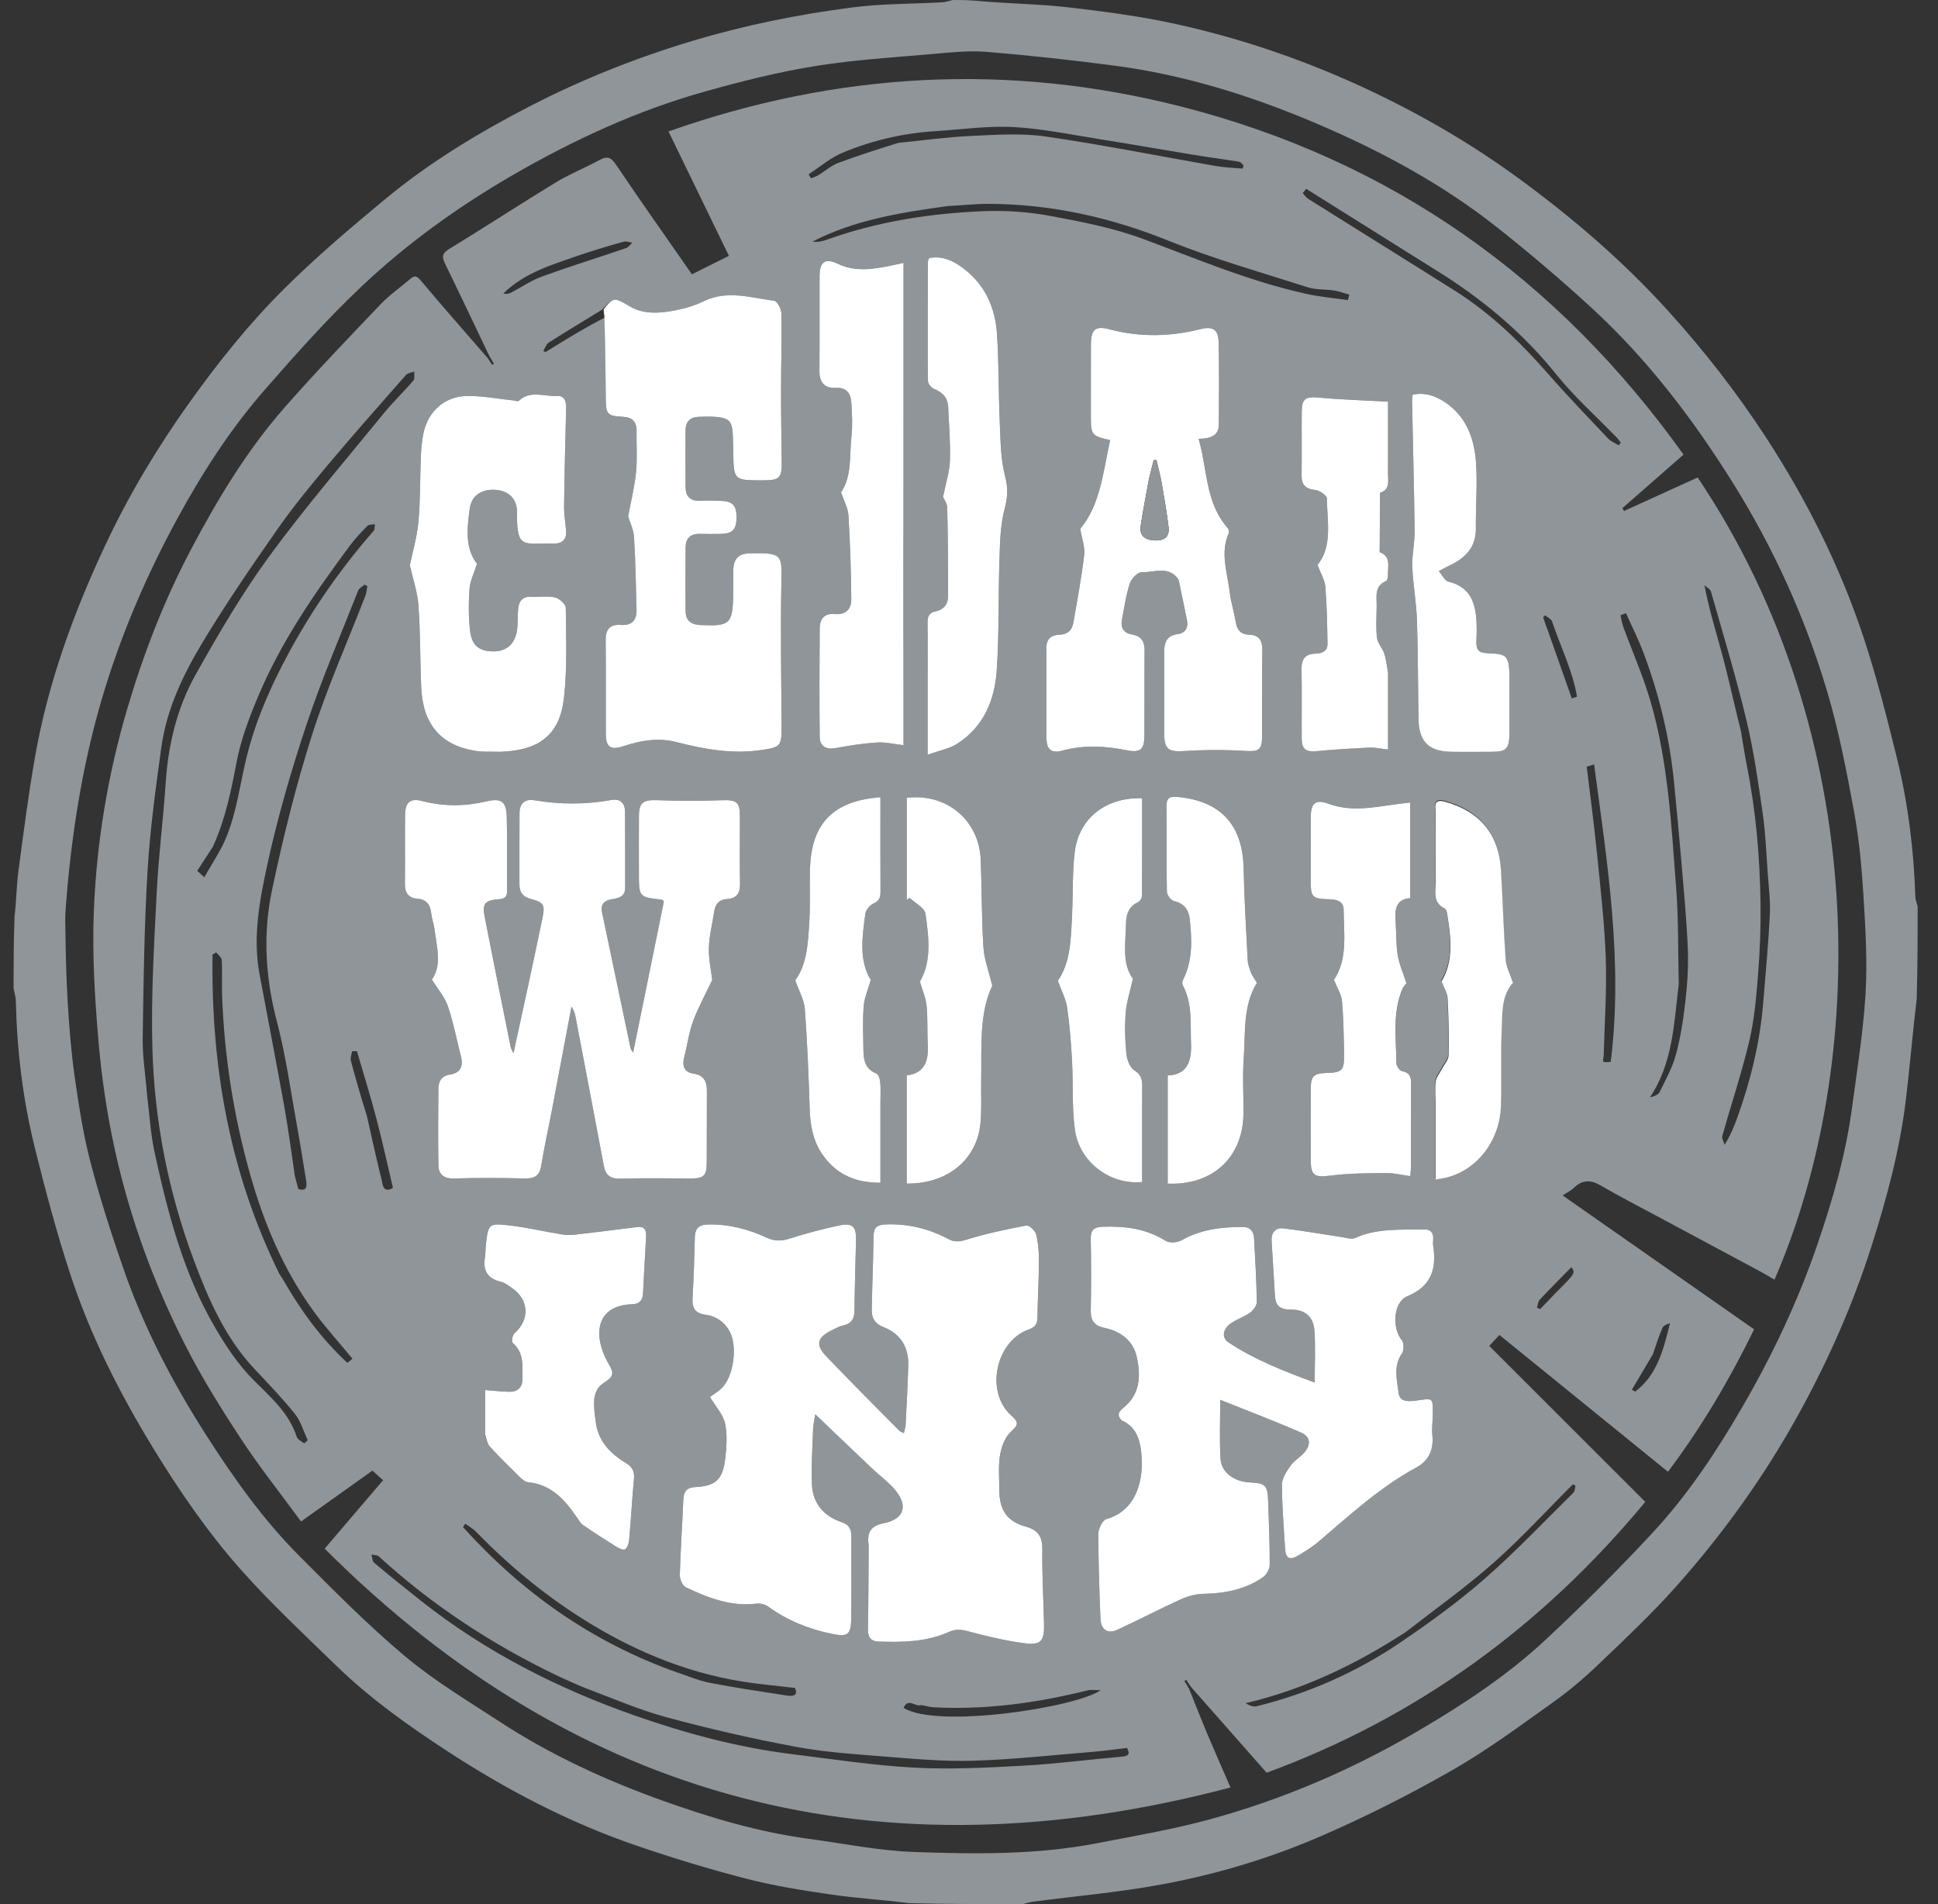
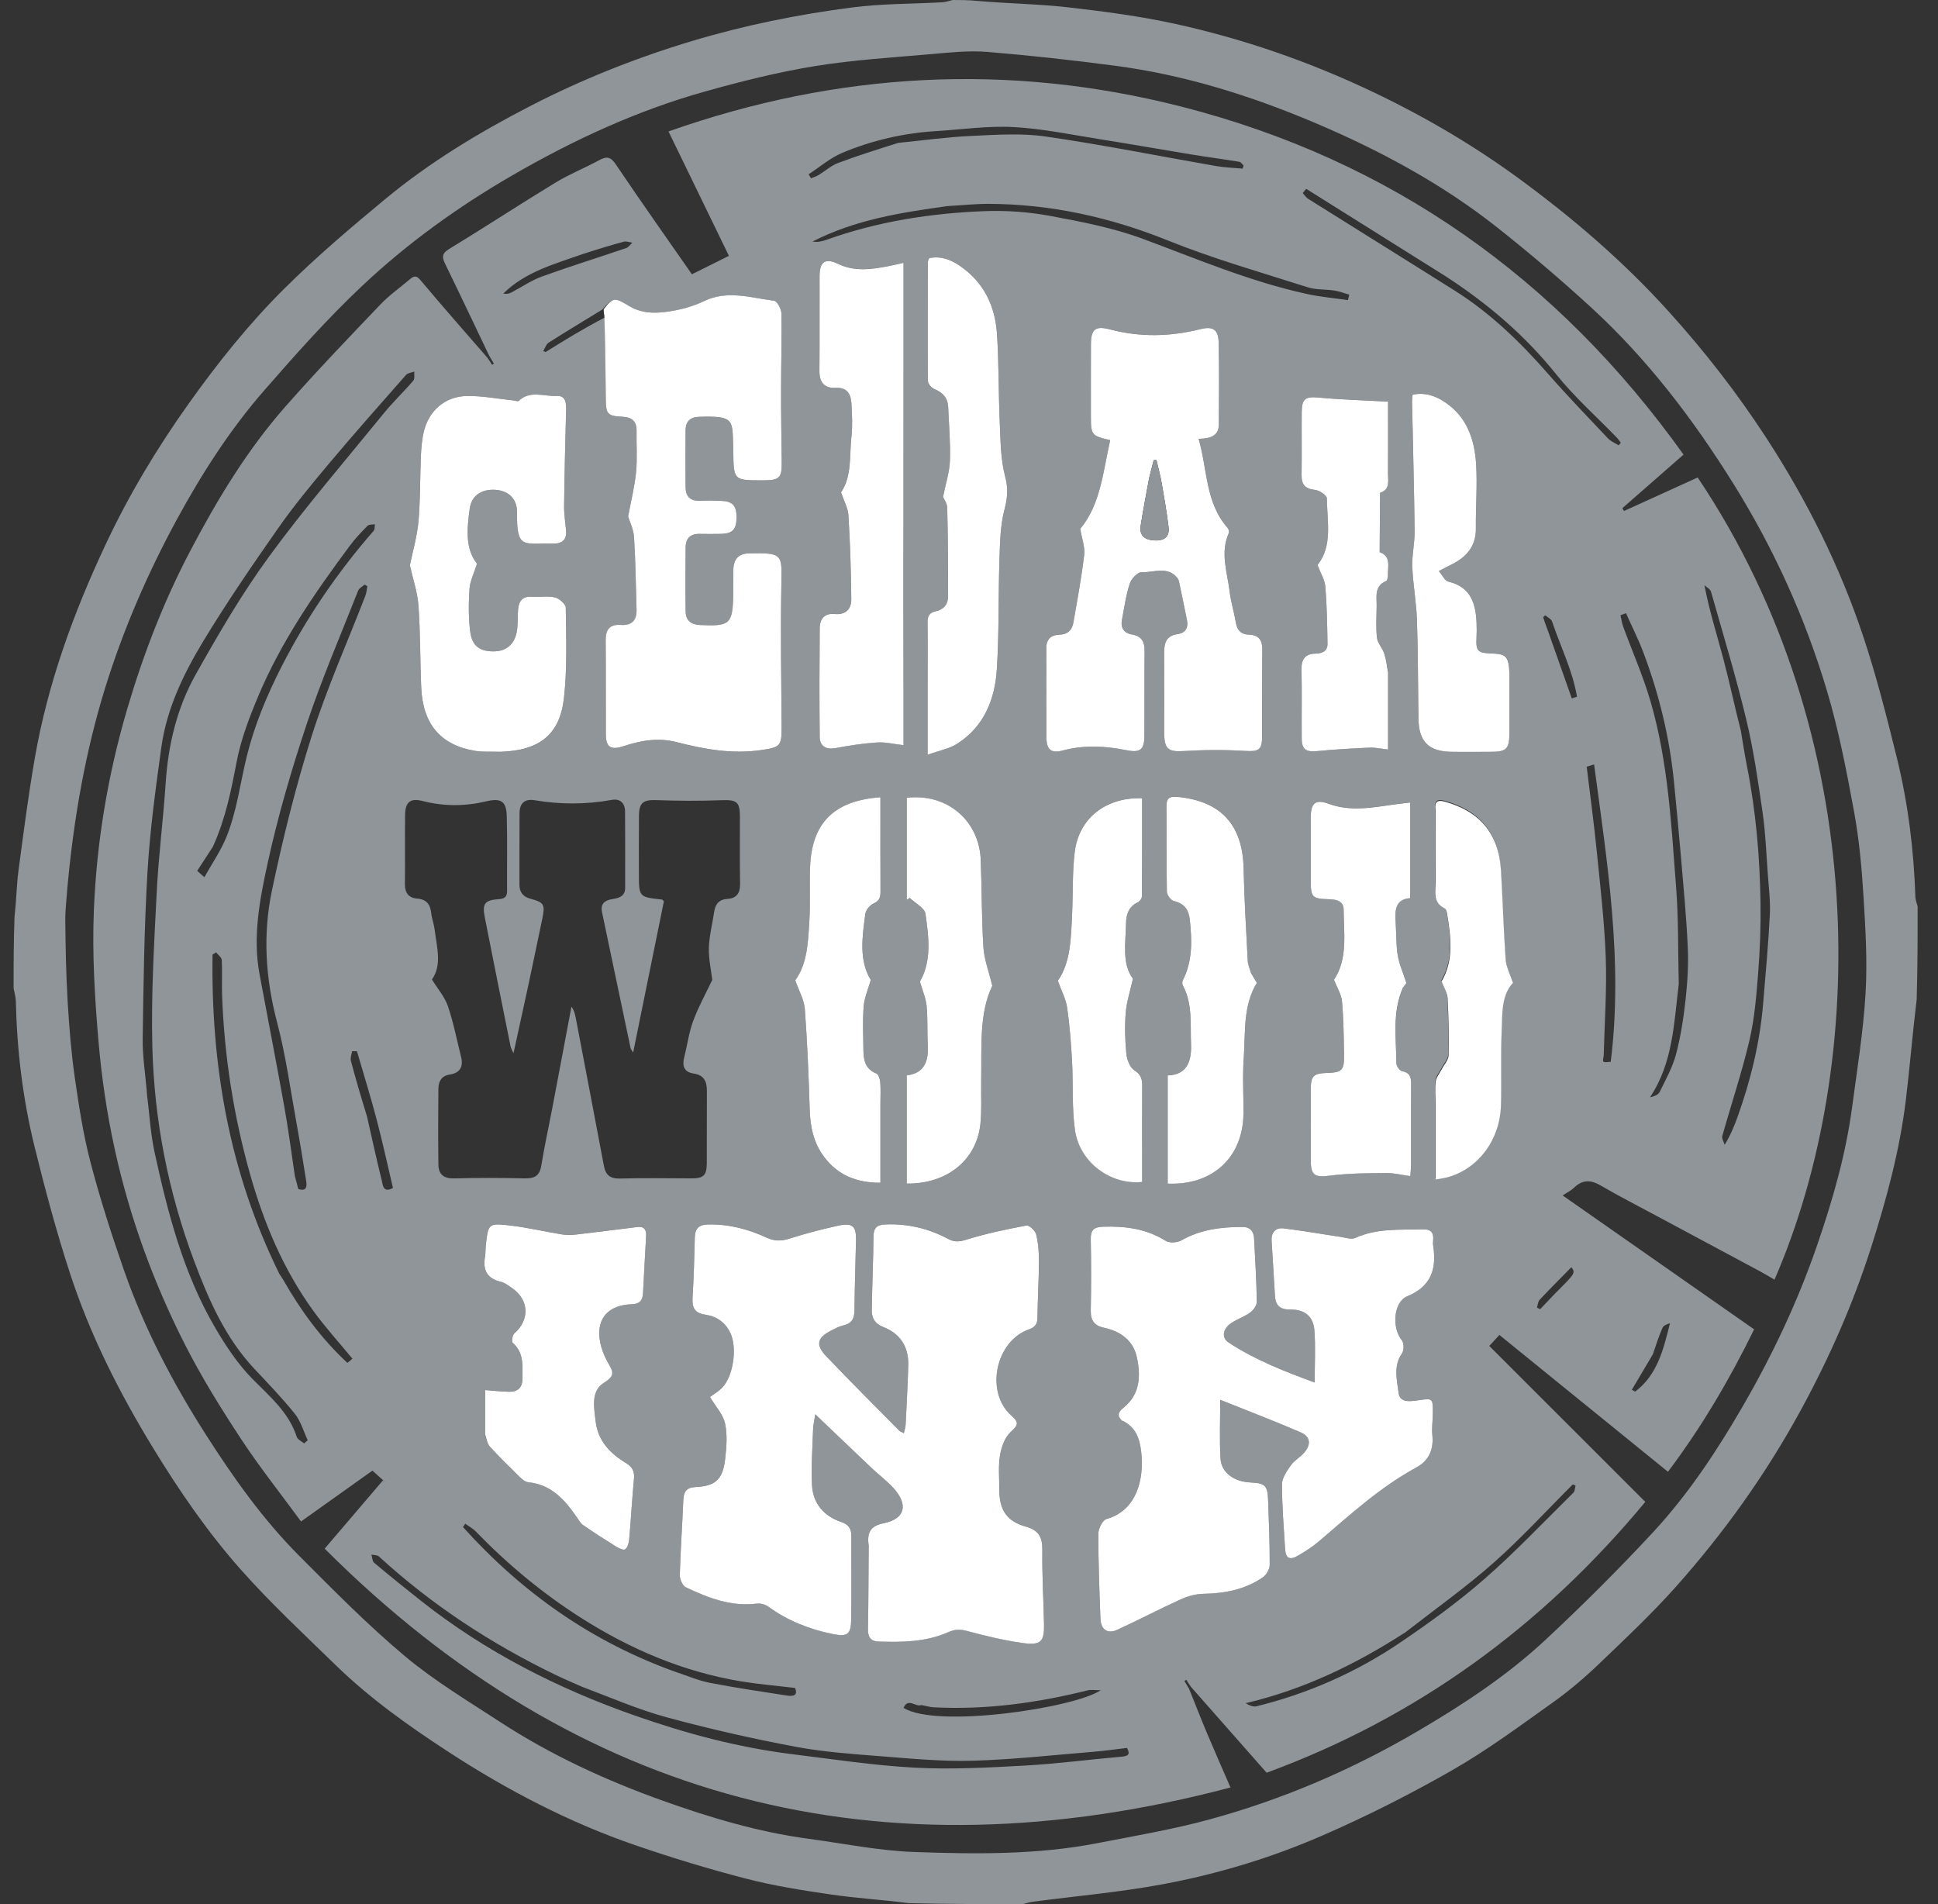
<svg xmlns="http://www.w3.org/2000/svg" width="57" height="56" viewBox="0 0 57 56" fill="none">
  <rect x="0" y="0" width="57" height="56" fill="#333333" stroke="none" />
  <path d="M28.022 2.15984e-10C28.253 -6.86647e-08 28.485 -6.36369e-08 28.76 0.028C29.675 0.106 30.552 0.118 31.418 0.216C32.472 0.336 33.529 0.476 34.564 0.702C36.581 1.144 38.528 1.821 40.392 2.71C41.909 3.433 43.355 4.282 44.714 5.28C46.285 6.434 47.75 7.694 49.062 9.143C50.119 10.31 51.081 11.544 51.939 12.861C53.137 14.701 54.116 16.653 54.807 18.735C55.194 19.9 55.495 21.095 55.79 22.287C56.121 23.631 56.289 25.001 56.335 26.385C56.338 26.476 56.378 26.566 56.401 26.657C56.401 27.554 56.401 28.451 56.373 29.392C56.249 30.411 56.171 31.389 56.053 32.362C55.873 33.834 55.487 35.261 55.038 36.67C54.505 38.343 53.8 39.941 52.959 41.483C51.932 43.365 50.693 45.097 49.269 46.691C48.564 47.479 47.791 48.207 47.026 48.938C46.604 49.342 46.155 49.726 45.679 50.064C44.709 50.754 43.749 51.468 42.719 52.058C41.48 52.767 40.197 53.416 38.887 53.986C37.384 54.641 35.806 55.117 34.192 55.417C32.926 55.652 31.638 55.764 30.36 55.932C30.268 55.945 30.179 55.977 30.088 56C28.985 56 27.881 56 26.733 55.972C25.938 55.871 25.182 55.826 24.435 55.717C23.598 55.595 22.757 55.462 21.939 55.25C20.847 54.968 19.765 54.638 18.698 54.272C16.736 53.599 14.908 52.643 13.174 51.513C12.009 50.753 10.875 49.947 9.875 48.973C8.927 48.051 7.956 47.147 7.08 46.159C6.103 45.057 5.269 43.84 4.499 42.579C3.507 40.954 2.651 39.265 2.061 37.456C1.659 36.226 1.324 34.971 1.014 33.714C0.67 32.315 0.498 30.886 0.466 29.443C0.463 29.317 0.423 29.193 0.4 29.068C0.4 28.377 0.4 27.687 0.428 26.953C0.483 26.478 0.486 26.044 0.542 25.618C0.689 24.508 0.833 23.397 1.024 22.295C1.404 20.106 2.159 18.033 3.098 16.031C3.783 14.569 4.612 13.187 5.552 11.867C6.411 10.662 7.332 9.509 8.379 8.472C9.309 7.549 10.314 6.697 11.324 5.86C12.64 4.768 14.102 3.888 15.618 3.107C17.137 2.325 18.721 1.697 20.362 1.204C21.904 0.741 23.474 0.425 25.063 0.219C25.939 0.105 26.831 0.117 27.715 0.067C27.818 0.061 27.919 0.023 28.022 2.15984e-10ZM1.984 26.081C1.961 26.42 1.916 26.759 1.92 27.098C1.929 27.885 1.943 28.672 1.99 29.457C2.034 30.2 2.093 30.944 2.198 31.68C2.318 32.517 2.447 33.36 2.66 34.177C2.94 35.247 3.279 36.303 3.643 37.348C4.24 39.064 5.079 40.666 6.056 42.194C6.866 43.462 7.736 44.69 8.801 45.758C9.81 46.77 10.817 47.792 11.91 48.709C12.776 49.434 13.76 50.024 14.71 50.644C16.205 51.618 17.821 52.361 19.496 52.96C20.886 53.456 22.302 53.88 23.774 54.078C24.808 54.216 25.839 54.43 26.877 54.467C28.682 54.53 30.496 54.555 32.284 54.206C33.387 53.992 34.499 53.803 35.58 53.508C37.738 52.919 39.783 52.04 41.714 50.904C43.046 50.122 44.337 49.273 45.466 48.218C46.552 47.205 47.608 46.154 48.618 45.065C49.652 43.949 50.491 42.682 51.255 41.363C52.132 39.85 52.874 38.281 53.443 36.629C53.899 35.303 54.287 33.96 54.473 32.567C54.621 31.454 54.803 30.342 54.869 29.223C54.926 28.269 54.867 27.305 54.808 26.349C54.757 25.519 54.681 24.685 54.531 23.869C54.311 22.679 54.082 21.483 53.737 20.326C53.096 18.172 52.174 16.137 50.98 14.222C49.797 12.326 48.455 10.565 46.81 9.053C45.913 8.229 44.983 7.439 44.029 6.684C42.395 5.393 40.567 4.415 38.66 3.607C36.777 2.81 34.825 2.199 32.786 1.932C31.538 1.768 30.285 1.629 29.03 1.526C28.501 1.483 27.961 1.541 27.428 1.588C26.273 1.69 25.111 1.759 23.968 1.944C22.886 2.12 21.814 2.389 20.757 2.685C18.738 3.248 16.848 4.124 15.039 5.174C13.456 6.093 11.974 7.161 10.646 8.413C9.629 9.371 8.696 10.422 7.776 11.476C6.762 12.638 5.93 13.937 5.195 15.29C4.342 16.862 3.632 18.498 3.1 20.209C2.512 22.104 2.173 24.045 1.984 26.081Z" fill="#909599" />
  <path d="M14.389 10.464C13.961 9.569 13.538 8.671 13.102 7.78C13.003 7.578 12.978 7.463 13.213 7.32C14.261 6.684 15.286 6.01 16.334 5.373C16.746 5.122 17.2 4.941 17.625 4.71C17.848 4.589 17.963 4.611 18.116 4.84C18.839 5.914 19.588 6.971 20.35 8.067C20.701 7.892 21.057 7.715 21.439 7.525C20.847 6.307 20.267 5.111 19.662 3.866C24.636 2.11 29.67 1.839 34.748 3.136C40.922 4.713 45.816 8.191 49.516 13.37C48.901 13.908 48.31 14.426 47.718 14.944C47.733 14.972 47.748 15.001 47.764 15.029C48.487 14.7 49.211 14.371 49.932 14.043C55.047 21.662 54.949 31.298 52.191 37.635C52.054 37.556 51.923 37.475 51.788 37.402C50.764 36.853 49.739 36.305 48.715 35.755C48.169 35.462 47.617 35.179 47.082 34.867C46.787 34.694 46.545 34.69 46.294 34.931C46.199 35.023 46.072 35.083 45.96 35.158C47.831 36.466 49.702 37.774 51.592 39.096C50.871 40.569 50.049 41.968 49.058 43.285C47.386 41.927 45.748 40.598 44.1 39.261C43.992 39.377 43.899 39.478 43.802 39.584C45.329 41.11 46.858 42.638 48.391 44.17C45.342 47.849 41.661 50.516 37.254 52.136C36.513 51.294 35.786 50.469 35.029 49.612C34.963 49.521 34.927 49.462 34.892 49.404C34.873 49.414 34.854 49.425 34.835 49.436C34.881 49.513 34.927 49.59 34.973 49.667C35.149 50.104 35.319 50.543 35.502 50.977C35.715 51.485 35.938 51.987 36.191 52.57C25.889 55.291 16.997 52.986 9.549 45.546C10.146 44.847 10.705 44.192 11.264 43.537C11.292 43.559 11.319 43.582 11.347 43.605C11.216 43.487 11.086 43.37 10.954 43.251C10.267 43.74 9.592 44.221 8.854 44.747C8.25 43.922 7.631 43.144 7.087 42.316C6.5 41.423 5.932 40.51 5.448 39.559C4.523 37.74 3.822 35.825 3.382 33.832C3.147 32.767 2.986 31.678 2.894 30.592C2.786 29.321 2.708 28.037 2.761 26.764C2.843 24.767 3.17 22.799 3.735 20.873C4.209 19.259 4.811 17.696 5.592 16.209C6.385 14.7 7.265 13.239 8.396 11.955C9.3 10.928 10.248 9.94 11.193 8.95C11.457 8.673 11.778 8.451 12.071 8.2C12.214 8.078 12.282 8.137 12.393 8.27C13.02 9.017 13.665 9.749 14.334 10.519C14.399 10.609 14.435 10.668 14.47 10.727C14.49 10.717 14.509 10.707 14.528 10.697C14.482 10.619 14.435 10.541 14.389 10.464ZM17.796 9.335C17.803 10.138 17.811 10.941 17.818 11.743C17.822 12.179 17.869 12.236 18.307 12.258C18.586 12.272 18.73 12.391 18.724 12.683C18.715 13.085 18.748 13.489 18.709 13.887C18.666 14.311 18.56 14.728 18.474 15.19C18.521 15.347 18.634 15.57 18.649 15.8C18.694 16.508 18.702 17.219 18.723 17.929C18.732 18.243 18.584 18.404 18.262 18.381C17.935 18.357 17.812 18.515 17.815 18.834C17.824 19.752 17.816 20.67 17.82 21.589C17.821 21.977 17.96 22.072 18.34 21.946C18.85 21.776 19.37 21.69 19.897 21.826C20.723 22.038 21.545 22.188 22.408 22.058C22.935 21.979 22.994 21.949 22.99 21.396C22.98 19.998 22.956 18.599 22.982 17.201C22.998 16.313 23.043 16.253 22.033 16.276C21.718 16.283 21.575 16.451 21.57 16.752C21.565 16.993 21.571 17.234 21.567 17.475C21.55 18.361 21.477 18.424 20.589 18.383C20.325 18.371 20.172 18.25 20.168 17.989C20.159 17.358 20.16 16.726 20.166 16.095C20.169 15.832 20.313 15.698 20.583 15.703C20.789 15.707 20.996 15.706 21.202 15.703C21.546 15.699 21.663 15.573 21.663 15.215C21.664 14.865 21.543 14.738 21.192 14.731C20.986 14.727 20.779 14.727 20.573 14.731C20.299 14.736 20.168 14.596 20.166 14.333C20.162 13.771 20.16 13.208 20.166 12.646C20.169 12.4 20.303 12.268 20.555 12.26C21.606 12.227 21.538 12.345 21.564 13.143C21.566 13.189 21.567 13.235 21.568 13.281C21.58 14.13 21.58 14.13 22.43 14.129C22.942 14.128 23 14.065 22.993 13.554C22.983 12.856 22.973 12.157 22.973 11.459C22.974 10.713 22.997 9.967 22.983 9.222C22.981 9.09 22.858 8.859 22.769 8.848C22.086 8.76 21.4 8.526 20.71 8.857C20.445 8.985 20.152 9.076 19.862 9.131C19.409 9.217 18.934 9.257 18.519 9.009C18.085 8.75 18.041 8.734 17.71 9.107C17.186 9.428 16.658 9.745 16.14 10.075C16.063 10.124 16.03 10.241 15.977 10.326C16 10.335 16.023 10.344 16.047 10.353C16.616 10 17.185 9.648 17.796 9.335ZM25.548 45.504C25.543 46.307 25.545 47.111 25.529 47.913C25.524 48.145 25.614 48.269 25.834 48.276C26.536 48.301 27.24 48.291 27.895 47.999C28.09 47.912 28.24 47.911 28.442 47.965C28.982 48.109 29.529 48.244 30.082 48.321C30.617 48.396 30.72 48.275 30.708 47.755C30.691 47.033 30.648 46.311 30.657 45.589C30.661 45.211 30.559 45.005 30.169 44.896C29.602 44.737 29.391 44.395 29.392 43.795C29.392 43.462 29.359 43.123 29.413 42.799C29.453 42.556 29.554 42.273 29.726 42.114C29.945 41.913 29.984 41.84 29.745 41.628C28.967 40.939 29.281 39.438 30.265 39.095C30.447 39.031 30.512 38.935 30.515 38.745C30.521 38.196 30.555 37.646 30.558 37.096C30.559 36.83 30.538 36.557 30.475 36.3C30.449 36.192 30.27 36.026 30.189 36.041C29.597 36.152 29.004 36.277 28.43 36.455C28.223 36.519 28.076 36.536 27.89 36.437C27.312 36.129 26.697 35.981 26.037 36.01C25.788 36.021 25.694 36.113 25.691 36.363C25.684 37.085 25.653 37.807 25.64 38.529C25.636 38.766 25.738 38.932 25.981 39.026C26.48 39.22 26.73 39.61 26.715 40.149C26.698 40.733 26.666 41.317 26.636 41.901C26.633 41.976 26.606 42.05 26.586 42.147C26.523 42.114 26.477 42.102 26.448 42.073C25.73 41.346 25.006 40.626 24.302 39.887C23.978 39.548 24.034 39.336 24.456 39.124C24.569 39.068 24.684 39.006 24.805 38.979C25.051 38.923 25.13 38.778 25.132 38.536C25.138 37.848 25.162 37.161 25.177 36.473C25.186 36.063 25.073 35.954 24.661 36.044C24.18 36.148 23.702 36.272 23.235 36.423C22.988 36.502 22.783 36.507 22.545 36.397C21.999 36.145 21.426 35.995 20.815 36.011C20.553 36.018 20.443 36.129 20.436 36.385C20.421 36.981 20.405 37.577 20.37 38.171C20.352 38.463 20.436 38.62 20.747 38.664C21.081 38.712 21.34 38.892 21.488 39.214C21.684 39.644 21.57 40.467 21.246 40.804C21.133 40.922 20.984 41.005 20.882 41.082C21.049 41.363 21.269 41.597 21.326 41.865C21.398 42.205 21.368 42.576 21.326 42.926C21.257 43.512 21.039 43.705 20.455 43.733C20.18 43.746 20.107 43.879 20.097 44.124C20.068 44.857 20.015 45.589 19.995 46.322C19.991 46.443 20.075 46.634 20.172 46.68C20.827 46.992 21.498 47.255 22.252 47.162C22.362 47.148 22.505 47.181 22.593 47.246C23.16 47.661 23.793 47.911 24.475 48.051C24.934 48.145 25.031 48.076 25.036 47.6C25.045 46.797 25.036 45.993 25.041 45.19C25.042 44.969 24.973 44.837 24.742 44.759C24.228 44.587 23.908 44.212 23.882 43.669C23.856 43.122 23.897 42.573 23.916 42.025C23.92 41.897 23.952 41.77 23.979 41.593C24.567 42.154 25.11 42.675 25.657 43.193C25.865 43.39 26.101 43.561 26.29 43.774C26.721 44.26 26.619 44.667 25.994 44.795C25.577 44.881 25.501 45.088 25.548 45.504ZM33.022 41.792C33.414 41.962 33.518 42.313 33.563 42.686C33.661 43.499 33.431 44.425 32.544 44.673C32.429 44.705 32.304 44.955 32.304 45.104C32.304 45.941 32.333 46.778 32.367 47.614C32.38 47.925 32.58 48.06 32.857 47.933C33.482 47.647 34.09 47.325 34.715 47.041C34.924 46.945 35.164 46.876 35.392 46.872C36.026 46.862 36.625 46.748 37.15 46.382C37.252 46.311 37.344 46.144 37.344 46.021C37.347 45.391 37.32 44.761 37.298 44.13C37.283 43.686 37.213 43.618 36.778 43.598C36.292 43.575 35.92 43.307 35.897 42.89C35.865 42.321 35.889 41.75 35.889 41.167C36.698 41.492 37.487 41.791 38.26 42.127C38.553 42.255 38.567 42.498 38.341 42.742C38.224 42.867 38.062 42.956 37.966 43.093C37.849 43.261 37.706 43.463 37.706 43.651C37.704 44.28 37.758 44.909 37.796 45.538C37.813 45.836 37.931 45.898 38.195 45.74C38.401 45.616 38.608 45.486 38.79 45.331C39.703 44.553 40.587 43.738 41.652 43.159C42.024 42.957 42.17 42.636 42.128 42.212C42.107 41.997 42.141 41.777 42.142 41.559C42.145 41.112 42.143 41.119 41.705 41.181C41.479 41.214 41.171 41.261 41.135 40.965C41.088 40.583 40.973 40.175 41.236 39.799C41.297 39.71 41.297 39.494 41.231 39.416C40.937 39.066 40.974 38.292 41.391 38.12C42.103 37.826 42.255 37.315 42.153 36.638C42.145 36.581 42.147 36.523 42.152 36.466C42.173 36.246 42.075 36.145 41.855 36.152C41.182 36.174 40.502 36.115 39.859 36.407C39.745 36.459 39.575 36.397 39.432 36.376C38.87 36.293 38.31 36.192 37.747 36.125C37.516 36.098 37.386 36.248 37.4 36.489C37.431 37.026 37.469 37.563 37.498 38.1C37.514 38.398 37.648 38.516 37.958 38.513C38.374 38.509 38.628 38.717 38.658 39.117C38.696 39.615 38.667 40.117 38.667 40.659C37.776 40.33 36.914 39.996 36.136 39.482C35.925 39.342 35.958 39.087 36.205 38.916C36.383 38.793 36.599 38.724 36.773 38.597C36.868 38.529 36.967 38.387 36.965 38.279C36.956 37.661 36.918 37.042 36.885 36.424C36.874 36.212 36.774 36.083 36.541 36.083C35.915 36.085 35.31 36.157 34.749 36.477C34.627 36.547 34.396 36.562 34.285 36.492C33.712 36.131 33.093 36.055 32.437 36.077C32.167 36.086 32.076 36.176 32.081 36.444C32.095 37.144 32.095 37.844 32.081 38.544C32.075 38.839 32.193 38.989 32.475 39.049C32.962 39.151 33.332 39.425 33.438 39.921C33.553 40.463 33.537 41.003 33.046 41.397C32.914 41.503 32.83 41.61 33.022 41.792ZM15.545 28.95C15.402 29.608 15.258 30.265 15.103 30.975C15.061 30.88 15.029 30.833 15.018 30.781C14.763 29.512 14.507 28.242 14.257 26.971C14.18 26.578 14.258 26.473 14.661 26.445C14.831 26.433 14.915 26.386 14.914 26.206C14.909 25.472 14.925 24.737 14.905 24.003C14.893 23.567 14.74 23.463 14.303 23.567C13.676 23.716 13.057 23.718 12.432 23.558C12.067 23.465 11.919 23.586 11.914 23.971C11.906 24.648 11.917 25.326 11.909 26.003C11.906 26.257 12.022 26.409 12.26 26.426C12.55 26.448 12.656 26.602 12.685 26.865C12.702 27.024 12.764 27.177 12.783 27.336C12.845 27.852 13.009 28.377 12.704 28.807C12.876 29.086 13.081 29.318 13.172 29.587C13.338 30.074 13.436 30.583 13.561 31.083C13.633 31.371 13.532 31.556 13.23 31.602C12.988 31.638 12.897 31.8 12.894 32.012C12.886 32.758 12.885 33.504 12.894 34.25C12.898 34.542 13.054 34.665 13.363 34.657C14.048 34.637 14.735 34.64 15.42 34.656C15.707 34.663 15.87 34.595 15.92 34.283C16.011 33.717 16.136 33.158 16.243 32.595C16.433 31.599 16.62 30.602 16.808 29.605C16.884 29.713 16.912 29.821 16.933 29.931C17.21 31.382 17.488 32.833 17.761 34.285C17.811 34.554 17.942 34.668 18.231 34.661C18.93 34.642 19.63 34.654 20.33 34.656C20.688 34.657 20.785 34.574 20.788 34.217C20.793 33.506 20.786 32.794 20.791 32.082C20.793 31.805 20.704 31.618 20.402 31.573C20.119 31.53 20.059 31.35 20.125 31.093C20.215 30.738 20.261 30.367 20.388 30.026C20.543 29.608 20.762 29.213 20.949 28.819C20.915 28.531 20.84 28.202 20.849 27.877C20.86 27.525 20.952 27.176 21.004 26.825C21.038 26.591 21.143 26.452 21.4 26.436C21.661 26.42 21.771 26.267 21.767 25.998C21.755 25.332 21.764 24.666 21.762 24C21.761 23.576 21.658 23.517 21.215 23.534C20.585 23.558 19.954 23.555 19.324 23.532C18.922 23.517 18.796 23.596 18.793 23.996C18.788 24.558 18.791 25.12 18.791 25.683C18.791 26.383 18.791 26.382 19.469 26.456C19.486 26.458 19.501 26.484 19.526 26.508C19.228 27.973 18.929 29.445 18.622 30.955C18.58 30.884 18.554 30.858 18.547 30.827C18.266 29.493 17.985 28.159 17.706 26.825C17.658 26.595 17.773 26.482 17.992 26.446C18.189 26.413 18.387 26.375 18.387 26.108C18.386 25.362 18.391 24.616 18.384 23.869C18.382 23.617 18.242 23.479 17.984 23.526C17.231 23.662 16.479 23.662 15.725 23.535C15.435 23.485 15.283 23.625 15.281 23.91C15.275 24.61 15.28 25.311 15.278 26.011C15.277 26.239 15.381 26.373 15.602 26.432C15.998 26.538 16.036 26.601 15.952 27.009C15.823 27.638 15.687 28.265 15.545 28.95ZM34.242 20.903C34.242 21.144 34.236 21.385 34.244 21.626C34.257 22.043 34.391 22.113 34.806 22.088C35.407 22.051 36.014 22.047 36.615 22.083C37.014 22.107 37.12 22.066 37.122 21.662C37.127 20.812 37.117 19.963 37.127 19.114C37.13 18.833 37.031 18.675 36.74 18.665C36.51 18.658 36.39 18.543 36.351 18.312C36.3 18.008 36.204 17.709 36.168 17.403C36.099 16.831 35.882 16.258 36.141 15.678C36.159 15.638 36.138 15.56 36.107 15.525C35.448 14.776 35.516 13.807 35.255 12.905C35.595 12.896 35.849 12.829 35.85 12.476C35.854 11.673 35.863 10.869 35.843 10.067C35.834 9.686 35.672 9.587 35.303 9.68C34.419 9.902 33.536 9.921 32.651 9.688C32.218 9.574 32.089 9.677 32.087 10.136C32.083 10.836 32.085 11.536 32.086 12.236C32.086 12.793 32.104 12.817 32.654 12.943C32.444 13.871 32.37 14.84 31.772 15.553C31.82 15.838 31.916 16.084 31.888 16.316C31.809 16.985 31.685 17.65 31.57 18.314C31.533 18.529 31.401 18.657 31.168 18.665C30.909 18.674 30.772 18.796 30.774 19.075C30.782 19.947 30.774 20.819 30.779 21.691C30.781 22.044 30.918 22.162 31.25 22.073C31.875 21.905 32.498 21.934 33.123 22.061C33.542 22.145 33.659 22.055 33.661 21.615C33.664 20.789 33.657 19.963 33.664 19.137C33.666 18.867 33.573 18.704 33.289 18.658C33.059 18.621 32.956 18.463 32.998 18.233C33.065 17.873 33.118 17.507 33.23 17.16C33.275 17.02 33.465 16.822 33.581 16.827C33.935 16.843 34.346 16.632 34.639 17.009C34.659 17.035 34.67 17.071 34.677 17.105C34.757 17.485 34.837 17.866 34.913 18.248C34.957 18.469 34.854 18.62 34.641 18.647C34.308 18.691 34.241 18.902 34.242 19.182C34.243 19.733 34.242 20.284 34.242 20.903ZM14.751 22.11C15.865 22.077 16.468 21.61 16.588 20.518C16.685 19.645 16.65 18.756 16.64 17.874C16.639 17.767 16.45 17.6 16.322 17.57C16.104 17.519 15.865 17.567 15.637 17.552C15.367 17.534 15.26 17.679 15.239 17.915C15.22 18.12 15.236 18.329 15.207 18.533C15.149 18.931 14.912 19.145 14.551 19.156C14.129 19.169 13.887 19.012 13.831 18.585C13.777 18.17 13.78 17.741 13.809 17.322C13.825 17.084 13.944 16.854 14.029 16.58C13.674 16.13 13.737 15.54 13.815 14.963C13.866 14.575 14.161 14.384 14.557 14.405C14.944 14.425 15.21 14.66 15.206 15.063C15.197 16.168 15.377 15.972 16.29 15.986C16.541 15.989 16.674 15.862 16.649 15.597C16.627 15.358 16.588 15.118 16.591 14.879C16.602 13.951 16.625 13.023 16.649 12.095C16.655 11.875 16.655 11.629 16.371 11.646C16 11.667 15.593 11.468 15.257 11.79C15.232 11.814 15.153 11.783 15.1 11.777C14.648 11.73 14.195 11.641 13.744 11.646C13.083 11.655 12.597 12.088 12.457 12.73C12.409 12.952 12.389 13.183 12.379 13.411C12.352 14.052 12.365 14.696 12.308 15.334C12.268 15.78 12.138 16.218 12.055 16.627C12.143 17.023 12.28 17.415 12.308 17.815C12.366 18.615 12.354 19.419 12.389 20.22C12.437 21.296 12.957 21.91 13.965 22.081C14.2 22.121 14.445 22.102 14.751 22.11ZM26.575 14.964C26.575 12.563 26.575 10.162 26.575 7.729C26.402 7.767 26.27 7.799 26.137 7.825C25.638 7.921 25.142 7.993 24.654 7.761C24.273 7.579 24.107 7.688 24.105 8.118C24.101 9.047 24.11 9.977 24.101 10.906C24.098 11.238 24.247 11.421 24.567 11.405C24.933 11.386 25.03 11.6 25.045 11.89C25.061 12.199 25.078 12.512 25.044 12.818C24.979 13.392 25.064 13.998 24.736 14.479C24.819 14.724 24.942 14.935 24.954 15.153C25.004 15.976 25.031 16.801 25.038 17.625C25.04 17.914 24.87 18.088 24.544 18.056C24.25 18.028 24.111 18.206 24.109 18.469C24.1 19.537 24.099 20.604 24.11 21.671C24.113 21.952 24.311 22.051 24.579 22C24.981 21.924 25.388 21.861 25.795 21.834C26.039 21.818 26.289 21.881 26.576 21.913C26.576 21.41 26.576 20.93 26.576 20.45C26.574 19.636 26.57 18.821 26.57 18.006C26.57 17.014 26.573 16.021 26.575 14.964ZM14.266 42.215C14.313 42.327 14.333 42.462 14.41 42.545C14.688 42.85 14.982 43.141 15.278 43.429C15.349 43.499 15.443 43.581 15.533 43.59C16.224 43.658 16.621 44.118 16.977 44.64C17.028 44.715 17.077 44.802 17.148 44.851C17.466 45.068 17.788 45.279 18.115 45.481C18.197 45.532 18.342 45.598 18.387 45.564C18.459 45.509 18.496 45.379 18.505 45.277C18.557 44.684 18.589 44.088 18.646 43.496C18.668 43.27 18.596 43.136 18.402 43.02C17.942 42.745 17.588 42.367 17.521 41.814C17.472 41.41 17.367 40.912 17.76 40.668C18.126 40.44 18.019 40.324 17.864 40.044C17.47 39.33 17.468 38.394 18.593 38.356C18.812 38.348 18.901 38.237 18.911 38.037C18.942 37.476 18.969 36.915 19.002 36.354C19.013 36.168 18.946 36.062 18.749 36.085C18.151 36.156 17.553 36.236 16.954 36.305C16.812 36.321 16.663 36.324 16.521 36.301C16.014 36.219 15.511 36.099 15 36.039C14.363 35.966 14.36 35.986 14.288 36.619C14.275 36.732 14.284 36.849 14.264 36.961C14.196 37.35 14.323 37.6 14.73 37.694C14.847 37.721 14.954 37.809 15.057 37.88C15.562 38.225 15.585 38.811 15.128 39.211C15.07 39.262 15.042 39.459 15.082 39.494C15.418 39.788 15.363 40.176 15.365 40.55C15.367 40.802 15.226 40.934 14.978 40.931C14.765 40.927 14.552 40.901 14.266 40.879C14.266 41.316 14.266 41.736 14.266 42.215ZM41.278 29.021C41.327 28.958 41.377 28.896 41.366 28.91C41.264 28.597 41.151 28.348 41.109 28.088C41.058 27.774 41.071 27.45 41.049 27.13C41.025 26.778 41.029 26.448 41.476 26.413C41.476 25.463 41.476 24.551 41.476 23.601C41.291 23.623 41.134 23.639 40.979 23.661C40.344 23.752 39.709 23.87 39.077 23.637C38.702 23.499 38.554 23.609 38.552 24.021C38.55 24.629 38.551 25.237 38.551 25.845C38.552 26.399 38.575 26.431 39.126 26.446C39.34 26.452 39.515 26.526 39.518 26.741C39.526 27.464 39.642 28.207 39.236 28.813C39.327 29.05 39.453 29.244 39.471 29.448C39.517 29.971 39.523 30.499 39.531 31.026C39.538 31.48 39.47 31.541 39.019 31.555C38.636 31.566 38.554 31.644 38.552 32.023C38.549 32.723 38.55 33.423 38.552 34.123C38.553 34.575 38.673 34.63 39.122 34.573C39.662 34.505 40.211 34.502 40.757 34.495C40.99 34.493 41.224 34.553 41.482 34.588C41.49 34.445 41.501 34.344 41.501 34.243C41.503 33.474 41.499 32.705 41.504 31.937C41.505 31.732 41.509 31.553 41.24 31.501C41.169 31.487 41.07 31.35 41.07 31.27C41.066 30.53 40.941 29.778 41.278 29.021ZM27.285 20.146C27.285 20.794 27.285 21.441 27.285 22.198C27.634 22.072 27.923 22.021 28.151 21.875C28.943 21.37 29.263 20.57 29.32 19.684C29.388 18.61 29.361 17.53 29.396 16.453C29.412 15.963 29.42 15.459 29.544 14.99C29.635 14.643 29.657 14.365 29.563 14.007C29.428 13.494 29.428 12.942 29.404 12.405C29.366 11.547 29.38 10.686 29.325 9.829C29.271 9.003 28.938 8.302 28.231 7.818C27.958 7.632 27.666 7.524 27.328 7.592C27.314 7.634 27.292 7.665 27.292 7.697C27.289 8.867 27.284 10.037 27.294 11.207C27.294 11.288 27.393 11.407 27.474 11.44C27.724 11.541 27.877 11.699 27.889 11.973C27.91 12.499 27.957 13.026 27.939 13.55C27.927 13.883 27.817 14.212 27.736 14.617C27.756 14.663 27.858 14.798 27.861 14.935C27.882 15.803 27.886 16.671 27.886 17.539C27.886 17.772 27.755 17.932 27.523 17.978C27.322 18.019 27.278 18.135 27.281 18.323C27.291 18.907 27.285 19.493 27.285 20.146ZM40.825 19.742C40.789 19.565 40.769 19.383 40.712 19.213C40.658 19.053 40.518 18.912 40.5 18.753C40.465 18.448 40.486 18.135 40.491 17.825C40.495 17.548 40.411 17.237 40.77 17.086C40.808 17.07 40.824 16.963 40.822 16.9C40.817 16.652 40.919 16.361 40.579 16.236C40.583 15.655 40.586 15.073 40.59 14.492C40.894 14.396 40.824 14.143 40.825 13.924C40.828 13.374 40.826 12.823 40.826 12.272C40.826 12.094 40.826 11.916 40.826 11.811C40.11 11.772 39.449 11.755 38.793 11.693C38.407 11.656 38.29 11.716 38.286 12.111C38.281 12.731 38.291 13.351 38.282 13.97C38.278 14.257 38.395 14.377 38.684 14.409C38.811 14.422 39.026 14.567 39.027 14.654C39.033 15.34 39.199 16.058 38.752 16.617C38.842 16.856 38.964 17.051 38.981 17.254C39.027 17.812 39.037 18.374 39.044 18.934C39.047 19.15 38.889 19.217 38.692 19.222C38.393 19.229 38.274 19.382 38.281 19.685C38.295 20.362 38.282 21.039 38.287 21.716C38.289 22.044 38.415 22.121 38.745 22.089C39.256 22.038 39.77 22.01 40.284 21.987C40.449 21.98 40.617 22.019 40.825 22.042C40.825 21.272 40.825 20.54 40.825 19.742ZM36.781 28.586C36.752 28.475 36.703 28.366 36.697 28.254C36.651 27.351 36.596 26.447 36.577 25.543C36.55 24.254 35.906 23.55 34.617 23.433C34.393 23.413 34.305 23.477 34.308 23.709C34.316 24.546 34.304 25.384 34.32 26.222C34.322 26.318 34.436 26.476 34.524 26.496C34.833 26.568 34.965 26.754 34.995 27.049C35.058 27.657 35.078 28.259 34.789 28.827C34.768 28.869 34.768 28.94 34.789 28.981C35.08 29.524 35.006 30.121 35.03 30.698C35.05 31.177 34.935 31.608 34.343 31.626C34.343 32.715 34.343 33.764 34.343 34.809C35.667 34.862 36.555 34.035 36.571 32.758C36.578 32.208 36.541 31.654 36.581 31.106C36.635 30.36 36.551 29.584 36.967 28.902C36.911 28.81 36.857 28.722 36.781 28.586ZM28.858 31.788C28.877 30.809 28.791 29.816 29.185 28.995C29.082 28.564 28.946 28.217 28.924 27.863C28.87 27.005 28.879 26.144 28.846 25.285C28.8 24.125 27.838 23.322 26.669 23.467C26.669 24.467 26.669 25.468 26.669 26.47C26.698 26.45 26.726 26.429 26.755 26.409C26.917 26.564 27.196 26.703 27.22 26.878C27.317 27.562 27.409 28.265 27.056 28.87C27.13 29.126 27.23 29.35 27.253 29.582C27.29 29.958 27.266 30.339 27.288 30.716C27.316 31.193 27.205 31.565 26.67 31.63C26.67 32.711 26.67 33.761 26.67 34.81C27.846 34.828 28.723 34.123 28.835 33.06C28.877 32.662 28.852 32.258 28.858 31.788ZM25.896 32.409C25.896 32.214 25.908 32.018 25.89 31.824C25.882 31.735 25.837 31.598 25.774 31.573C25.456 31.448 25.401 31.189 25.396 30.903C25.389 30.467 25.371 30.029 25.404 29.596C25.422 29.347 25.532 29.106 25.612 28.823C25.259 28.243 25.36 27.555 25.453 26.876C25.468 26.762 25.59 26.619 25.698 26.572C25.891 26.488 25.898 26.357 25.897 26.189C25.893 25.42 25.896 24.651 25.896 23.882C25.896 23.739 25.896 23.596 25.896 23.45C24.526 23.549 23.877 24.205 23.827 25.506C23.807 26.033 23.837 26.563 23.805 27.089C23.768 27.716 23.743 28.355 23.39 28.833C23.499 29.145 23.653 29.407 23.673 29.678C23.746 30.66 23.785 31.645 23.816 32.629C23.832 33.136 23.929 33.612 24.235 34.022C24.64 34.563 25.195 34.789 25.896 34.786C25.896 33.989 25.896 33.233 25.896 32.409ZM33.593 34.261C33.593 33.492 33.589 32.724 33.596 31.955C33.597 31.75 33.568 31.607 33.364 31.476C33.23 31.39 33.145 31.156 33.127 30.979C33.089 30.581 33.078 30.175 33.11 29.777C33.136 29.46 33.241 29.15 33.323 28.782C32.989 28.331 33.11 27.734 33.118 27.157C33.121 26.895 33.195 26.66 33.465 26.533C33.523 26.506 33.586 26.417 33.586 26.356C33.594 25.395 33.592 24.434 33.592 23.474C32.526 23.44 31.731 24.059 31.61 25.057C31.537 25.657 31.562 26.269 31.533 26.875C31.498 27.581 31.495 28.296 31.113 28.84C31.222 29.145 31.351 29.383 31.387 29.634C31.462 30.154 31.502 30.68 31.531 31.206C31.568 31.88 31.524 32.563 31.616 33.229C31.748 34.175 32.658 34.857 33.593 34.76C33.593 34.62 33.593 34.474 33.593 34.261ZM44.395 19.761C44.371 19.297 44.305 19.232 43.844 19.216C43.465 19.203 43.407 19.138 43.426 18.77C43.434 18.622 43.434 18.472 43.428 18.323C43.404 17.747 43.26 17.259 42.597 17.103C42.493 17.079 42.422 16.915 42.318 16.794C42.465 16.717 42.544 16.673 42.626 16.634C43.093 16.414 43.415 16.101 43.408 15.535C43.401 14.905 43.454 14.273 43.415 13.645C43.371 12.929 43.148 12.268 42.512 11.836C42.225 11.64 41.909 11.532 41.547 11.607C41.54 11.709 41.53 11.777 41.532 11.844C41.558 13.101 41.592 14.356 41.607 15.613C41.611 15.965 41.525 16.319 41.539 16.67C41.559 17.192 41.657 17.711 41.675 18.233C41.708 19.206 41.704 20.18 41.721 21.154C41.732 21.806 42.02 22.095 42.673 22.108C43.063 22.116 43.453 22.11 43.843 22.11C44.314 22.109 44.392 22.031 44.395 21.545C44.397 20.971 44.395 20.398 44.395 19.761ZM42.211 23.824C42.211 24.512 42.209 25.2 42.212 25.887C42.214 26.183 42.118 26.513 42.484 26.689C42.517 26.705 42.539 26.765 42.546 26.808C42.663 27.51 42.76 28.211 42.39 28.836C42.456 29.015 42.558 29.17 42.566 29.33C42.597 29.889 42.611 30.45 42.597 31.009C42.594 31.148 42.464 31.284 42.392 31.422C42.332 31.539 42.236 31.651 42.219 31.774C42.191 31.988 42.211 32.209 42.211 32.427C42.211 33.158 42.211 33.89 42.211 34.662C42.363 34.634 42.474 34.623 42.58 34.592C43.48 34.336 44.108 33.492 44.137 32.47C44.156 31.76 44.126 31.048 44.156 30.338C44.178 29.81 44.138 29.255 44.49 28.877C44.404 28.611 44.289 28.401 44.274 28.184C44.213 27.317 44.189 26.448 44.138 25.58C44.072 24.457 43.482 23.83 42.497 23.553C42.311 23.501 42.173 23.511 42.211 23.824ZM4.326 32.208C4.397 32.768 4.426 33.337 4.546 33.887C4.935 35.68 5.396 37.457 6.334 39.058C6.644 39.588 6.995 40.117 7.423 40.552C7.934 41.072 8.493 41.532 8.728 42.258C8.753 42.338 8.87 42.388 8.945 42.451C8.98 42.42 9.016 42.388 9.051 42.357C8.928 42.096 8.849 41.801 8.674 41.583C8.301 41.117 7.884 40.687 7.475 40.25C6.622 39.339 6.136 38.221 5.707 37.078C4.949 35.056 4.538 32.953 4.481 30.801C4.441 29.285 4.533 27.764 4.609 26.248C4.662 25.173 4.802 24.102 4.873 23.028C4.947 21.898 5.208 20.811 5.759 19.831C6.426 18.645 7.115 17.46 7.917 16.364C8.977 14.915 10.152 13.551 11.287 12.157C11.56 11.822 11.876 11.522 12.157 11.193C12.205 11.137 12.178 11.018 12.186 10.928C12.104 10.959 11.995 10.966 11.943 11.025C11.186 11.885 10.425 12.743 9.688 13.62C9.166 14.242 8.645 14.871 8.18 15.536C7.418 16.624 6.666 17.722 5.979 18.857C5.396 19.82 4.902 20.846 4.745 21.98C4.578 23.189 4.412 24.402 4.339 25.619C4.242 27.26 4.22 28.907 4.197 30.552C4.19 31.082 4.28 31.613 4.326 32.208ZM17.1 49.6C16.853 49.489 16.604 49.385 16.36 49.268C14.457 48.35 12.706 47.206 11.145 45.776C11.096 45.731 10.999 45.737 10.924 45.72C10.95 45.803 10.949 45.916 11.005 45.962C11.464 46.347 11.93 46.723 12.4 47.094C14.287 48.583 16.399 49.656 18.656 50.449C20.164 50.979 21.706 51.394 23.297 51.59C24.498 51.738 25.697 51.923 26.903 51.987C27.973 52.044 29.053 51.986 30.125 51.927C31.085 51.874 32.041 51.746 33 51.663C33.245 51.642 33.214 51.541 33.148 51.407C32.794 51.448 32.471 51.495 32.146 51.521C30.97 51.617 29.795 51.749 28.617 51.783C27.732 51.809 26.842 51.725 25.957 51.655C25.101 51.588 24.238 51.53 23.396 51.372C22.128 51.133 20.866 50.847 19.62 50.509C18.777 50.281 17.968 49.928 17.1 49.6ZM8.672 34.585C8.706 34.714 8.74 34.843 8.774 34.97C9.01 35.045 9.033 34.905 9.006 34.736C8.919 34.192 8.833 33.647 8.734 33.105C8.548 32.088 8.411 31.057 8.148 30.06C7.808 28.772 7.727 27.479 7.997 26.195C8.32 24.66 8.697 23.13 9.171 21.635C9.615 20.236 10.219 18.887 10.749 17.515C10.782 17.429 10.786 17.331 10.804 17.239C10.778 17.224 10.751 17.208 10.724 17.193C10.659 17.252 10.562 17.299 10.533 17.372C10.019 18.678 9.462 19.97 9.019 21.3C8.569 22.649 8.168 24.023 7.866 25.412C7.638 26.464 7.429 27.547 7.632 28.643C7.872 29.936 8.125 31.226 8.357 32.521C8.477 33.185 8.565 33.855 8.672 34.585ZM51.201 21.49C51.26 21.834 51.311 22.179 51.379 22.521C51.645 23.857 51.761 25.21 51.78 26.569C51.79 27.253 51.764 27.939 51.71 28.62C51.658 29.282 51.605 29.953 51.454 30.598C51.231 31.545 50.919 32.471 50.656 33.409C50.635 33.483 50.7 33.581 50.725 33.669C50.898 33.384 51.005 33.124 51.1 32.861C51.49 31.777 51.761 30.666 51.857 29.516C51.929 28.646 52.01 27.777 52.054 26.906C52.075 26.499 52.021 26.088 51.992 25.68C51.949 25.093 51.928 24.501 51.844 23.919C51.711 22.996 51.579 22.068 51.361 21.162C51.058 19.898 50.679 18.651 50.323 17.4C50.301 17.325 50.196 17.273 50.13 17.21C50.277 17.976 50.499 18.67 50.686 19.374C50.867 20.056 51.012 20.749 51.201 21.49ZM8.217 37.466C8.254 37.523 8.294 37.577 8.327 37.635C8.84 38.535 9.444 39.364 10.218 40.083C10.28 40.032 10.338 39.983 10.366 39.96C9.963 39.471 9.565 39.033 9.219 38.557C8.336 37.341 7.763 35.976 7.356 34.536C6.87 32.813 6.596 31.057 6.532 29.268C6.52 28.924 6.541 28.579 6.523 28.236C6.518 28.158 6.415 28.084 6.358 28.009C6.322 28.03 6.287 28.052 6.251 28.074C6.204 31.331 6.741 34.47 8.217 37.466ZM49.375 28.945C49.233 30.082 49.211 31.249 48.529 32.272C48.656 32.244 48.773 32.198 48.814 32.114C48.99 31.753 49.192 31.393 49.294 31.009C49.433 30.489 49.514 29.95 49.574 29.415C49.63 28.907 49.664 28.39 49.641 27.88C49.603 26.997 49.517 26.116 49.443 25.234C49.381 24.501 49.31 23.769 49.239 23.037C49.112 21.72 48.806 20.443 48.341 19.206C48.191 18.807 47.997 18.425 47.824 18.035C47.77 18.054 47.716 18.074 47.662 18.093C47.688 18.207 47.703 18.326 47.743 18.435C48.009 19.161 48.324 19.873 48.541 20.614C49.064 22.403 49.156 24.26 49.298 26.105C49.369 27.026 49.352 27.954 49.375 28.945ZM27.866 6.061C26.501 6.251 25.142 6.462 23.898 7.105C24.048 7.129 24.184 7.098 24.314 7.051C25.813 6.513 27.37 6.272 28.951 6.21C29.593 6.185 30.251 6.232 30.883 6.349C31.807 6.521 32.745 6.701 33.621 7.027C35.209 7.618 36.771 8.281 38.434 8.645C38.831 8.733 39.241 8.767 39.645 8.826C39.658 8.773 39.672 8.72 39.685 8.666C39.537 8.624 39.39 8.567 39.239 8.544C38.982 8.504 38.709 8.528 38.466 8.45C37.088 8.009 35.691 7.613 34.351 7.073C32.652 6.389 30.913 6.004 29.087 5.995C28.702 5.993 28.316 6.037 27.866 6.061ZM6.262 24.901C6.11 25.135 5.959 25.368 5.8 25.612C5.846 25.652 5.9 25.7 6.011 25.799C6.245 25.38 6.498 25.015 6.66 24.614C6.964 23.862 7.062 23.052 7.252 22.269C7.475 21.35 7.849 20.45 8.281 19.605C9.015 18.168 9.923 16.833 10.989 15.613C11.027 15.57 11.016 15.483 11.027 15.417C10.953 15.431 10.852 15.42 10.808 15.465C10.625 15.65 10.444 15.841 10.289 16.05C9.253 17.444 8.267 18.872 7.592 20.482C7.332 21.1 7.088 21.741 6.962 22.396C6.8 23.238 6.638 24.071 6.262 24.901ZM26.42 4.202C27.129 4.131 27.837 4.032 28.548 3.999C29.283 3.965 30.033 3.91 30.756 4.015C32.436 4.258 34.102 4.594 35.775 4.885C36.03 4.929 36.291 4.935 36.55 4.959C36.558 4.928 36.567 4.897 36.576 4.865C36.534 4.828 36.497 4.766 36.45 4.758C35.983 4.682 35.514 4.62 35.047 4.544C34.147 4.397 33.25 4.236 32.349 4.094C31.504 3.96 30.659 3.782 29.808 3.737C29.053 3.696 28.289 3.809 27.529 3.856C26.578 3.914 25.656 4.126 24.78 4.492C24.422 4.641 24.114 4.91 23.783 5.125C23.806 5.165 23.829 5.204 23.852 5.244C23.925 5.214 24.005 5.192 24.072 5.151C24.265 5.034 24.439 4.874 24.644 4.796C25.21 4.582 25.787 4.401 26.42 4.202ZM19.916 49.187C20.236 49.291 20.549 49.429 20.877 49.492C21.628 49.637 22.385 49.749 23.141 49.866C23.31 49.892 23.483 49.878 23.383 49.643C22.851 49.579 22.333 49.536 21.821 49.453C20.108 49.173 18.546 48.507 17.088 47.58C15.954 46.859 14.929 46.005 13.994 45.041C13.906 44.95 13.788 44.888 13.684 44.813C13.662 44.846 13.639 44.878 13.617 44.911C15.352 46.835 17.406 48.297 19.916 49.187ZM42.522 8.127C41.153 7.269 39.785 6.411 38.417 5.553C38.383 5.594 38.35 5.636 38.316 5.678C38.368 5.735 38.41 5.807 38.473 5.846C39.911 6.75 41.356 7.645 42.792 8.551C43.839 9.211 44.716 10.063 45.529 10.991C46.1 11.643 46.702 12.267 47.297 12.897C47.38 12.983 47.503 13.031 47.608 13.097C47.629 13.071 47.65 13.045 47.671 13.02C47.632 12.969 47.596 12.914 47.551 12.868C46.955 12.251 46.307 11.677 45.773 11.011C44.859 9.873 43.778 8.944 42.522 8.127ZM41.34 48.003C39.887 48.942 38.35 49.69 36.635 50.091C36.741 50.157 36.86 50.206 36.961 50.181C38.472 49.807 39.882 49.187 41.169 48.317C42.027 47.736 42.873 47.125 43.653 46.444C44.57 45.644 45.409 44.755 46.277 43.9C46.322 43.856 46.32 43.763 46.34 43.693C46.313 43.68 46.286 43.667 46.26 43.655C45.487 44.426 44.748 45.235 43.933 45.958C43.123 46.675 42.236 47.306 41.34 48.003ZM47.167 31.059C47.129 31.253 47.129 31.253 47.374 31.228C47.743 28.287 47.274 25.392 46.885 22.481C46.796 22.509 46.724 22.532 46.668 22.55C46.77 23.396 46.882 24.222 46.965 25.05C47.069 26.085 47.19 27.122 47.228 28.16C47.262 29.105 47.194 30.053 47.167 31.059ZM27.095 50.146C26.933 50.215 26.705 49.917 26.576 50.229C27.547 50.843 31.627 50.226 32.374 49.709C32.186 49.709 32.086 49.69 31.995 49.712C30.503 50.084 28.992 50.293 27.45 50.211C27.351 50.206 27.253 50.173 27.095 50.146ZM10.794 32.833C10.936 33.456 11.069 34.082 11.225 34.702C11.258 34.838 11.264 35.104 11.558 34.937C11.396 34.253 11.249 33.574 11.072 32.903C10.897 32.237 10.691 31.579 10.499 30.918C10.451 30.918 10.404 30.917 10.356 30.916C10.342 31.01 10.298 31.113 10.32 31.197C10.46 31.728 10.615 32.255 10.794 32.833ZM17.139 7.472C16.316 7.765 15.457 7.989 14.804 8.632C14.898 8.656 14.974 8.637 15.042 8.601C15.34 8.446 15.623 8.248 15.935 8.134C16.756 7.837 17.59 7.578 18.417 7.296C18.487 7.272 18.538 7.191 18.598 7.137C18.514 7.126 18.423 7.088 18.348 7.108C17.959 7.212 17.574 7.331 17.139 7.472ZM45.512 18.508C45.751 19.186 45.99 19.863 46.229 20.54C46.28 20.523 46.331 20.507 46.382 20.49C46.253 19.719 45.896 19.013 45.648 18.276C45.623 18.202 45.516 18.155 45.446 18.096C45.427 18.115 45.407 18.133 45.387 18.152C45.42 18.255 45.452 18.358 45.512 18.508ZM48.613 39.831C48.407 40.178 48.201 40.526 47.995 40.873C48.028 40.891 48.061 40.909 48.093 40.927C48.744 40.439 48.927 39.684 49.117 38.917C49.024 38.943 48.926 38.984 48.895 39.055C48.792 39.291 48.713 39.537 48.613 39.831ZM45.759 38.021C46.338 37.442 46.338 37.442 46.218 37.267C45.902 37.589 45.587 37.904 45.282 38.229C45.232 38.283 45.229 38.381 45.205 38.459C45.236 38.473 45.268 38.487 45.299 38.502C45.441 38.353 45.583 38.204 45.759 38.021Z" fill="#909599" />
  <path d="M25.549 45.473C25.5 45.089 25.577 44.882 25.994 44.797C26.618 44.669 26.721 44.261 26.289 43.775C26.1 43.562 25.865 43.391 25.657 43.194C25.11 42.676 24.566 42.155 23.979 41.594C23.952 41.771 23.92 41.898 23.915 42.026C23.897 42.574 23.856 43.124 23.882 43.67C23.908 44.214 24.228 44.588 24.742 44.761C24.973 44.838 25.042 44.97 25.04 45.191C25.036 45.995 25.045 46.798 25.036 47.601C25.03 48.078 24.933 48.146 24.475 48.053C23.793 47.913 23.16 47.662 22.593 47.248C22.504 47.183 22.361 47.15 22.252 47.163C21.497 47.256 20.826 46.993 20.172 46.682C20.075 46.636 19.991 46.444 19.994 46.323C20.015 45.59 20.067 44.858 20.097 44.126C20.107 43.88 20.179 43.748 20.454 43.734C21.038 43.707 21.256 43.513 21.326 42.928C21.368 42.577 21.398 42.206 21.326 41.867C21.269 41.598 21.048 41.365 20.881 41.084C20.984 41.007 21.132 40.923 21.245 40.806C21.57 40.468 21.684 39.645 21.487 39.215C21.34 38.893 21.08 38.713 20.747 38.665C20.436 38.621 20.352 38.464 20.369 38.172C20.405 37.578 20.421 36.982 20.436 36.386C20.443 36.131 20.553 36.019 20.815 36.012C21.426 35.996 21.999 36.146 22.545 36.398C22.783 36.508 22.988 36.504 23.234 36.424C23.702 36.273 24.18 36.15 24.661 36.045C25.072 35.955 25.186 36.064 25.177 36.474C25.162 37.162 25.138 37.849 25.132 38.537C25.13 38.779 25.05 38.925 24.804 38.98C24.683 39.007 24.569 39.069 24.456 39.126C24.034 39.338 23.978 39.549 24.302 39.888C25.006 40.627 25.73 41.348 26.448 42.074C26.476 42.103 26.522 42.115 26.585 42.148C26.606 42.051 26.632 41.977 26.636 41.902C26.665 41.318 26.698 40.734 26.714 40.15C26.729 39.611 26.479 39.221 25.981 39.028C25.737 38.933 25.636 38.767 25.64 38.53C25.652 37.808 25.684 37.086 25.691 36.364C25.694 36.114 25.788 36.022 26.036 36.011C26.696 35.982 27.312 36.13 27.89 36.438C28.076 36.537 28.223 36.521 28.43 36.456C29.004 36.278 29.597 36.154 30.189 36.042C30.269 36.027 30.448 36.193 30.475 36.301C30.538 36.558 30.558 36.831 30.557 37.097C30.555 37.647 30.52 38.197 30.514 38.747C30.512 38.936 30.447 39.032 30.265 39.096C29.281 39.439 28.967 40.941 29.745 41.63C29.984 41.842 29.944 41.914 29.726 42.115C29.553 42.274 29.453 42.557 29.412 42.801C29.358 43.125 29.392 43.464 29.391 43.797C29.39 44.396 29.602 44.739 30.169 44.897C30.559 45.006 30.661 45.213 30.657 45.591C30.648 46.312 30.691 47.034 30.707 47.756C30.72 48.277 30.617 48.397 30.082 48.322C29.529 48.245 28.982 48.111 28.441 47.967C28.239 47.913 28.09 47.914 27.894 48.001C27.239 48.292 26.536 48.302 25.834 48.278C25.613 48.27 25.523 48.147 25.528 47.915C25.544 47.112 25.543 46.309 25.549 45.473Z" fill="white" />
  <path d="M32.999 41.779C32.83 41.611 32.914 41.505 33.046 41.399C33.537 41.004 33.553 40.464 33.438 39.922C33.332 39.426 32.962 39.153 32.475 39.05C32.193 38.991 32.075 38.84 32.081 38.545C32.095 37.845 32.095 37.145 32.081 36.445C32.076 36.178 32.167 36.087 32.437 36.078C33.093 36.056 33.712 36.133 34.285 36.493C34.396 36.563 34.627 36.548 34.749 36.478C35.31 36.158 35.915 36.086 36.541 36.084C36.773 36.084 36.874 36.213 36.885 36.425C36.918 37.044 36.955 37.662 36.965 38.281C36.967 38.388 36.867 38.53 36.773 38.599C36.599 38.726 36.383 38.794 36.205 38.917C35.958 39.088 35.925 39.344 36.136 39.483C36.914 39.997 37.776 40.331 38.667 40.66C38.667 40.118 38.696 39.616 38.658 39.119C38.628 38.718 38.374 38.51 37.958 38.514C37.648 38.517 37.514 38.399 37.498 38.101C37.469 37.564 37.431 37.027 37.4 36.49C37.386 36.249 37.516 36.099 37.747 36.126C38.31 36.193 38.87 36.294 39.432 36.377C39.574 36.398 39.745 36.46 39.859 36.408C40.502 36.116 41.182 36.175 41.855 36.154C42.075 36.147 42.173 36.247 42.152 36.467C42.147 36.524 42.144 36.583 42.153 36.639C42.255 37.316 42.103 37.827 41.391 38.122C40.974 38.294 40.937 39.067 41.231 39.417C41.297 39.495 41.297 39.712 41.236 39.8C40.973 40.176 41.088 40.584 41.135 40.966C41.171 41.262 41.479 41.215 41.705 41.183C42.143 41.12 42.144 41.113 42.142 41.56C42.141 41.778 42.107 41.998 42.128 42.213C42.17 42.638 42.024 42.959 41.652 43.161C40.587 43.74 39.703 44.554 38.79 45.332C38.608 45.488 38.401 45.617 38.195 45.741C37.931 45.9 37.813 45.837 37.796 45.539C37.758 44.91 37.704 44.281 37.706 43.652C37.706 43.464 37.849 43.263 37.966 43.095C38.062 42.957 38.224 42.868 38.34 42.743C38.567 42.499 38.553 42.256 38.26 42.128C37.487 41.792 36.698 41.493 35.889 41.168C35.889 41.751 35.865 42.322 35.897 42.891C35.92 43.308 36.292 43.577 36.778 43.599C37.213 43.619 37.283 43.687 37.298 44.132C37.32 44.762 37.347 45.392 37.344 46.023C37.344 46.145 37.252 46.312 37.15 46.383C36.625 46.749 36.026 46.863 35.392 46.874C35.164 46.878 34.924 46.947 34.715 47.042C34.09 47.326 33.482 47.648 32.857 47.934C32.58 48.061 32.38 47.927 32.367 47.615C32.333 46.779 32.304 45.942 32.304 45.106C32.304 44.956 32.429 44.706 32.544 44.674C33.431 44.426 33.661 43.501 33.563 42.687C33.518 42.314 33.413 41.963 32.999 41.779Z" fill="white" />
-   <path d="M15.549 28.923C15.687 28.267 15.823 27.639 15.952 27.011C16.036 26.602 15.997 26.539 15.602 26.434C15.381 26.375 15.277 26.241 15.278 26.012C15.28 25.312 15.274 24.612 15.28 23.912C15.283 23.627 15.434 23.487 15.725 23.536C16.479 23.664 17.23 23.663 17.983 23.527C18.242 23.481 18.381 23.619 18.384 23.871C18.39 24.617 18.386 25.363 18.387 26.109C18.387 26.377 18.189 26.415 17.991 26.447C17.773 26.483 17.658 26.596 17.706 26.826C17.985 28.161 18.265 29.495 18.547 30.829C18.554 30.86 18.579 30.886 18.621 30.957C18.928 29.447 19.228 27.975 19.526 26.51C19.5 26.486 19.486 26.46 19.468 26.458C18.791 26.384 18.791 26.384 18.791 25.685C18.791 25.122 18.788 24.56 18.792 23.997C18.795 23.598 18.921 23.519 19.324 23.533C19.953 23.556 20.585 23.559 21.214 23.535C21.658 23.518 21.761 23.577 21.762 24.002C21.764 24.668 21.754 25.334 21.766 25.999C21.771 26.269 21.661 26.422 21.4 26.438C21.143 26.454 21.037 26.593 21.003 26.826C20.952 27.177 20.859 27.526 20.849 27.878C20.839 28.204 20.915 28.532 20.948 28.821C20.762 29.215 20.543 29.61 20.387 30.028C20.261 30.369 20.215 30.74 20.124 31.095C20.059 31.352 20.119 31.532 20.402 31.575C20.703 31.62 20.793 31.807 20.791 32.084C20.786 32.796 20.792 33.507 20.787 34.219C20.785 34.575 20.688 34.659 20.329 34.658C19.63 34.656 18.93 34.644 18.231 34.663C17.942 34.67 17.811 34.556 17.76 34.287C17.487 32.835 17.21 31.384 16.933 29.933C16.912 29.823 16.884 29.715 16.808 29.607C16.619 30.604 16.433 31.601 16.243 32.597C16.136 33.16 16.01 33.719 15.919 34.284C15.869 34.596 15.706 34.665 15.42 34.658C14.734 34.641 14.048 34.639 13.363 34.658C13.053 34.667 12.897 34.544 12.894 34.252C12.884 33.506 12.886 32.76 12.894 32.014C12.896 31.802 12.988 31.64 13.229 31.604C13.531 31.558 13.632 31.373 13.56 31.084C13.435 30.584 13.337 30.076 13.172 29.589C13.08 29.319 12.876 29.088 12.703 28.808C13.008 28.378 12.844 27.853 12.782 27.338C12.763 27.179 12.702 27.026 12.684 26.867C12.655 26.604 12.55 26.45 12.26 26.428C12.022 26.41 11.906 26.258 11.909 26.005C11.917 25.328 11.906 24.65 11.914 23.973C11.918 23.588 12.066 23.466 12.431 23.56C13.057 23.72 13.675 23.718 14.302 23.569C14.739 23.465 14.892 23.568 14.904 24.004C14.924 24.738 14.909 25.474 14.914 26.208C14.915 26.388 14.831 26.435 14.661 26.447C14.258 26.475 14.179 26.58 14.257 26.973C14.507 28.244 14.762 29.513 15.018 30.783C15.028 30.835 15.06 30.882 15.102 30.977C15.257 30.267 15.401 29.61 15.549 28.923Z" fill="white" />
  <path d="M17.756 9.094C18.04 8.732 18.084 8.749 18.518 9.008C18.934 9.256 19.408 9.215 19.861 9.129C20.152 9.074 20.444 8.983 20.71 8.855C21.399 8.524 22.085 8.759 22.769 8.846C22.858 8.858 22.98 9.089 22.983 9.22C22.996 9.966 22.973 10.712 22.973 11.458C22.972 12.156 22.982 12.854 22.992 13.552C23 14.063 22.941 14.127 22.429 14.127C21.579 14.128 21.579 14.128 21.567 13.28C21.566 13.234 21.565 13.188 21.564 13.142C21.538 12.344 21.606 12.226 20.554 12.259C20.303 12.267 20.168 12.399 20.165 12.644C20.159 13.207 20.161 13.769 20.165 14.332C20.167 14.595 20.298 14.735 20.572 14.729C20.779 14.725 20.985 14.725 21.192 14.73C21.542 14.737 21.663 14.864 21.663 15.213C21.662 15.572 21.545 15.697 21.202 15.702C20.995 15.705 20.788 15.706 20.582 15.702C20.312 15.696 20.169 15.83 20.166 16.094C20.16 16.725 20.158 17.356 20.167 17.988C20.171 18.249 20.324 18.369 20.588 18.382C21.476 18.423 21.549 18.36 21.566 17.473C21.571 17.233 21.564 16.991 21.569 16.75C21.575 16.45 21.718 16.282 22.032 16.275C23.042 16.251 22.998 16.312 22.981 17.2C22.956 18.598 22.979 19.997 22.989 21.395C22.993 21.948 22.934 21.978 22.407 22.057C21.544 22.187 20.722 22.037 19.896 21.825C19.369 21.689 18.85 21.775 18.34 21.945C17.96 22.071 17.82 21.976 17.819 21.587C17.815 20.669 17.823 19.751 17.814 18.832C17.811 18.514 17.934 18.356 18.262 18.379C18.584 18.402 18.731 18.242 18.722 17.928C18.701 17.218 18.693 16.507 18.648 15.798C18.634 15.569 18.521 15.345 18.474 15.189C18.56 14.727 18.666 14.31 18.708 13.886C18.747 13.488 18.715 13.083 18.723 12.682C18.73 12.39 18.586 12.271 18.306 12.257C17.868 12.235 17.821 12.178 17.817 11.742C17.81 10.939 17.803 10.136 17.776 9.289C17.757 9.194 17.757 9.144 17.756 9.094Z" fill="white" />
  <path d="M34.242 20.87C34.242 20.285 34.243 19.734 34.241 19.183C34.24 18.903 34.307 18.692 34.641 18.648C34.853 18.62 34.957 18.47 34.913 18.249C34.837 17.867 34.757 17.486 34.677 17.105C34.67 17.072 34.658 17.036 34.638 17.01C34.346 16.633 33.935 16.843 33.58 16.828C33.464 16.822 33.275 17.02 33.229 17.161C33.117 17.508 33.065 17.874 32.998 18.234C32.955 18.464 33.058 18.622 33.289 18.659C33.572 18.705 33.666 18.867 33.664 19.138C33.657 19.964 33.664 20.79 33.66 21.616C33.658 22.056 33.542 22.146 33.122 22.062C32.497 21.935 31.875 21.906 31.249 22.074C30.918 22.163 30.78 22.045 30.778 21.692C30.773 20.82 30.781 19.948 30.774 19.076C30.771 18.797 30.908 18.675 31.167 18.666C31.401 18.658 31.532 18.53 31.569 18.316C31.685 17.651 31.809 16.986 31.888 16.317C31.915 16.085 31.819 15.838 31.772 15.553C32.369 14.841 32.443 13.872 32.653 12.944C32.103 12.818 32.085 12.794 32.085 12.236C32.085 11.536 32.083 10.836 32.086 10.136C32.088 9.678 32.217 9.574 32.65 9.689C33.535 9.922 34.418 9.903 35.302 9.681C35.672 9.588 35.833 9.687 35.843 10.067C35.862 10.87 35.853 11.674 35.849 12.477C35.848 12.83 35.594 12.897 35.254 12.906C35.516 13.808 35.447 14.777 36.106 15.525C36.137 15.561 36.158 15.639 36.14 15.679C35.882 16.259 36.098 16.832 36.167 17.404C36.204 17.71 36.299 18.009 36.35 18.314C36.389 18.544 36.509 18.659 36.74 18.666C37.031 18.676 37.13 18.834 37.127 19.115C37.116 19.964 37.126 20.813 37.121 21.663C37.119 22.067 37.013 22.108 36.614 22.084C36.013 22.048 35.407 22.052 34.806 22.089C34.391 22.114 34.256 22.044 34.243 21.627C34.236 21.386 34.242 21.145 34.242 20.87ZM33.795 14.076C33.712 14.538 33.62 14.999 33.549 15.463C33.507 15.739 33.654 15.877 33.949 15.893C34.234 15.91 34.405 15.798 34.369 15.5C34.317 15.068 34.243 14.639 34.168 14.211C34.128 13.982 34.066 13.757 34.013 13.531C33.987 13.531 33.96 13.532 33.934 13.532C33.891 13.695 33.848 13.857 33.795 14.076Z" fill="white" />
  <path d="M14.718 22.11C14.445 22.102 14.2 22.121 13.965 22.081C12.957 21.911 12.437 21.296 12.389 20.22C12.354 19.419 12.366 18.615 12.308 17.815C12.28 17.415 12.143 17.023 12.055 16.627C12.138 16.218 12.268 15.78 12.308 15.334C12.365 14.696 12.352 14.052 12.379 13.411C12.389 13.183 12.409 12.952 12.457 12.73C12.597 12.088 13.083 11.654 13.744 11.646C14.195 11.641 14.648 11.73 15.1 11.777C15.153 11.782 15.232 11.814 15.257 11.79C15.593 11.468 16 11.666 16.371 11.645C16.655 11.629 16.655 11.875 16.649 12.095C16.625 13.023 16.602 13.95 16.591 14.878C16.588 15.118 16.627 15.358 16.649 15.597C16.674 15.862 16.541 15.989 16.29 15.986C15.377 15.972 15.197 16.168 15.206 15.063C15.21 14.66 14.944 14.425 14.557 14.405C14.161 14.384 13.866 14.575 13.815 14.963C13.737 15.54 13.674 16.129 14.029 16.58C13.944 16.854 13.825 17.084 13.809 17.322C13.78 17.741 13.777 18.169 13.831 18.585C13.887 19.012 14.129 19.169 14.551 19.156C14.912 19.145 15.149 18.931 15.207 18.533C15.236 18.329 15.22 18.12 15.239 17.915C15.26 17.679 15.367 17.534 15.637 17.551C15.865 17.567 16.104 17.519 16.322 17.57C16.45 17.6 16.639 17.767 16.64 17.874C16.65 18.756 16.685 19.645 16.588 20.518C16.468 21.61 15.865 22.077 14.718 22.11Z" fill="white" />
  <path d="M26.574 14.998C26.572 16.023 26.569 17.015 26.57 18.008C26.57 18.822 26.574 19.637 26.575 20.452C26.576 20.932 26.575 21.412 26.575 21.915C26.289 21.883 26.039 21.82 25.795 21.836C25.387 21.863 24.98 21.925 24.579 22.001C24.31 22.052 24.112 21.954 24.109 21.673C24.098 20.606 24.1 19.538 24.109 18.471C24.111 18.208 24.25 18.029 24.543 18.058C24.869 18.09 25.04 17.915 25.038 17.627C25.031 16.802 25.004 15.977 24.954 15.155C24.941 14.937 24.819 14.726 24.736 14.48C25.064 13.999 24.979 13.393 25.044 12.82C25.078 12.514 25.06 12.2 25.044 11.891C25.03 11.601 24.933 11.387 24.567 11.406C24.247 11.422 24.097 11.239 24.101 10.908C24.11 9.978 24.101 9.049 24.105 8.119C24.107 7.69 24.273 7.581 24.653 7.762C25.141 7.995 25.638 7.923 26.137 7.826C26.27 7.8 26.402 7.768 26.575 7.73C26.575 10.163 26.575 12.564 26.574 14.998Z" fill="white" />
  <path d="M14.267 42.187C14.267 41.737 14.267 41.318 14.267 40.881C14.553 40.903 14.765 40.929 14.979 40.932C15.226 40.936 15.367 40.804 15.366 40.552C15.364 40.178 15.419 39.789 15.082 39.495C15.042 39.46 15.07 39.264 15.129 39.213C15.586 38.812 15.563 38.227 15.058 37.881C14.954 37.81 14.848 37.723 14.73 37.696C14.324 37.602 14.197 37.352 14.265 36.962C14.284 36.85 14.276 36.734 14.289 36.62C14.361 35.987 14.364 35.967 15.001 36.041C15.511 36.1 16.014 36.221 16.522 36.303C16.663 36.325 16.812 36.323 16.955 36.306C17.554 36.238 18.151 36.158 18.75 36.086C18.947 36.063 19.014 36.169 19.003 36.356C18.97 36.916 18.942 37.477 18.912 38.038C18.901 38.239 18.813 38.35 18.593 38.357C17.469 38.396 17.47 39.331 17.865 40.046C18.019 40.326 18.127 40.442 17.761 40.669C17.368 40.913 17.473 41.412 17.521 41.815C17.588 42.369 17.942 42.747 18.403 43.022C18.597 43.138 18.668 43.272 18.646 43.497C18.589 44.09 18.558 44.685 18.505 45.279C18.496 45.381 18.459 45.511 18.387 45.566C18.343 45.6 18.198 45.534 18.116 45.483C17.789 45.28 17.466 45.07 17.149 44.852C17.077 44.803 17.029 44.717 16.978 44.642C16.622 44.12 16.225 43.66 15.534 43.592C15.444 43.583 15.349 43.501 15.278 43.431C14.983 43.142 14.689 42.852 14.41 42.547C14.334 42.463 14.313 42.329 14.267 42.187Z" fill="white" />
  <path d="M41.265 29.044C40.941 29.78 41.066 30.532 41.07 31.271C41.07 31.352 41.168 31.489 41.24 31.503C41.509 31.555 41.505 31.734 41.504 31.939C41.499 32.707 41.502 33.476 41.501 34.244C41.501 34.346 41.49 34.447 41.481 34.59C41.224 34.555 40.99 34.495 40.757 34.497C40.211 34.504 39.662 34.506 39.122 34.575C38.673 34.632 38.553 34.577 38.552 34.124C38.55 33.425 38.549 32.725 38.552 32.025C38.554 31.645 38.636 31.568 39.018 31.556C39.47 31.542 39.538 31.481 39.531 31.027C39.523 30.501 39.517 29.973 39.471 29.449C39.453 29.246 39.327 29.051 39.235 28.815C39.642 28.209 39.526 27.465 39.518 26.742C39.515 26.527 39.34 26.454 39.126 26.448C38.575 26.432 38.551 26.401 38.551 25.847C38.551 25.239 38.55 24.631 38.552 24.023C38.554 23.61 38.702 23.5 39.077 23.639C39.709 23.872 40.344 23.754 40.979 23.663C41.134 23.641 41.29 23.625 41.476 23.602C41.476 24.552 41.476 25.465 41.476 26.414C41.029 26.449 41.025 26.78 41.049 27.132C41.071 27.451 41.058 27.776 41.109 28.09C41.151 28.35 41.264 28.598 41.365 28.912C41.377 28.898 41.327 28.96 41.265 29.044Z" fill="white" />
  <path d="M27.284 20.112C27.284 19.492 27.29 18.907 27.281 18.322C27.278 18.134 27.322 18.018 27.523 17.978C27.754 17.931 27.885 17.771 27.885 17.539C27.886 16.671 27.882 15.803 27.86 14.935C27.857 14.798 27.756 14.663 27.736 14.616C27.817 14.212 27.927 13.883 27.939 13.55C27.957 13.025 27.91 12.498 27.888 11.973C27.877 11.698 27.724 11.541 27.474 11.439C27.393 11.406 27.294 11.287 27.293 11.207C27.283 10.037 27.288 8.867 27.292 7.697C27.292 7.665 27.313 7.633 27.328 7.592C27.665 7.523 27.958 7.632 28.23 7.818C28.938 8.301 29.271 9.003 29.324 9.828C29.38 10.685 29.366 11.546 29.404 12.405C29.428 12.942 29.427 13.494 29.562 14.007C29.656 14.365 29.635 14.642 29.543 14.989C29.42 15.458 29.412 15.963 29.396 16.453C29.36 17.53 29.388 18.61 29.319 19.683C29.263 20.569 28.943 21.37 28.15 21.875C27.922 22.02 27.634 22.071 27.284 22.198C27.284 21.441 27.284 20.794 27.284 20.112Z" fill="white" />
  <path d="M40.825 19.776C40.825 20.541 40.825 21.273 40.825 22.043C40.616 22.02 40.449 21.98 40.283 21.988C39.77 22.011 39.256 22.039 38.744 22.09C38.414 22.122 38.288 22.045 38.286 21.717C38.281 21.04 38.294 20.363 38.28 19.686C38.273 19.383 38.392 19.229 38.691 19.223C38.889 19.218 39.046 19.151 39.044 18.936C39.036 18.375 39.027 17.813 38.981 17.255C38.964 17.052 38.841 16.857 38.751 16.617C39.199 16.059 39.033 15.341 39.026 14.655C39.025 14.568 38.81 14.423 38.683 14.409C38.395 14.378 38.277 14.258 38.282 13.971C38.291 13.351 38.281 12.732 38.286 12.112C38.289 11.717 38.406 11.657 38.792 11.693C39.449 11.755 40.109 11.773 40.825 11.812C40.825 11.916 40.825 12.095 40.825 12.273C40.825 12.824 40.827 13.374 40.824 13.925C40.823 14.144 40.893 14.397 40.59 14.493C40.586 15.074 40.582 15.655 40.578 16.237C40.919 16.362 40.816 16.653 40.822 16.901C40.823 16.964 40.807 17.071 40.77 17.087C40.411 17.238 40.495 17.549 40.49 17.826C40.486 18.136 40.465 18.448 40.499 18.754C40.517 18.913 40.657 19.054 40.711 19.214C40.768 19.384 40.789 19.566 40.825 19.776Z" fill="white" />
  <path d="M36.793 28.612C36.857 28.724 36.911 28.812 36.967 28.904C36.551 29.586 36.635 30.362 36.581 31.108C36.541 31.656 36.578 32.209 36.572 32.76C36.555 34.037 35.668 34.864 34.344 34.811C34.344 33.766 34.344 32.718 34.344 31.628C34.935 31.61 35.05 31.179 35.03 30.7C35.006 30.123 35.081 29.526 34.79 28.983C34.768 28.942 34.768 28.871 34.789 28.829C35.079 28.261 35.059 27.659 34.995 27.051C34.965 26.756 34.833 26.57 34.524 26.498C34.437 26.478 34.322 26.32 34.32 26.224C34.304 25.386 34.316 24.548 34.308 23.71C34.306 23.478 34.394 23.415 34.618 23.435C35.906 23.552 36.55 24.256 36.577 25.545C36.596 26.449 36.652 27.352 36.698 28.256C36.703 28.367 36.752 28.477 36.793 28.612Z" fill="white" />
  <path d="M28.858 31.82C28.852 32.256 28.877 32.661 28.835 33.059C28.723 34.122 27.846 34.826 26.669 34.809C26.669 33.76 26.669 32.71 26.669 31.628C27.205 31.564 27.315 31.192 27.288 30.715C27.266 30.337 27.29 29.956 27.253 29.581C27.23 29.349 27.129 29.124 27.056 28.869C27.408 28.264 27.317 27.56 27.22 26.876C27.195 26.701 26.917 26.563 26.755 26.407C26.726 26.428 26.698 26.448 26.669 26.468C26.669 25.467 26.669 24.465 26.669 23.465C27.838 23.32 28.799 24.123 28.845 25.284C28.879 26.143 28.87 27.004 28.924 27.861C28.946 28.215 29.082 28.562 29.185 28.993C28.79 29.814 28.877 30.807 28.858 31.82Z" fill="white" />
  <path d="M25.895 32.442C25.895 33.232 25.895 33.988 25.895 34.785C25.194 34.788 24.639 34.562 24.235 34.02C23.928 33.611 23.831 33.135 23.815 32.628C23.784 31.643 23.745 30.658 23.672 29.676C23.652 29.405 23.498 29.144 23.39 28.831C23.742 28.353 23.767 27.715 23.805 27.087C23.836 26.561 23.806 26.031 23.826 25.504C23.876 24.203 24.526 23.547 25.895 23.448C25.895 23.595 25.895 23.737 25.895 23.88C25.895 24.649 25.893 25.419 25.897 26.188C25.898 26.355 25.89 26.486 25.697 26.57C25.589 26.617 25.468 26.761 25.452 26.874C25.36 27.554 25.258 28.242 25.611 28.822C25.531 29.104 25.422 29.346 25.403 29.594C25.37 30.028 25.389 30.465 25.395 30.901C25.4 31.188 25.455 31.446 25.773 31.571C25.837 31.596 25.881 31.733 25.889 31.823C25.907 32.017 25.895 32.213 25.895 32.442Z" fill="white" />
  <path d="M33.593 34.297C33.593 34.476 33.593 34.622 33.593 34.762C32.658 34.859 31.747 34.178 31.616 33.231C31.523 32.565 31.568 31.882 31.531 31.208C31.502 30.682 31.462 30.156 31.387 29.636C31.351 29.384 31.222 29.147 31.113 28.842C31.495 28.298 31.498 27.583 31.533 26.877C31.562 26.271 31.536 25.659 31.61 25.058C31.731 24.061 32.526 23.442 33.592 23.476C33.592 24.436 33.594 25.397 33.586 26.358C33.586 26.419 33.523 26.509 33.465 26.535C33.195 26.662 33.121 26.897 33.118 27.159C33.11 27.736 32.989 28.334 33.322 28.784C33.24 29.152 33.136 29.462 33.11 29.779C33.078 30.177 33.089 30.583 33.127 30.981C33.144 31.158 33.23 31.392 33.364 31.478C33.568 31.609 33.597 31.752 33.595 31.957C33.589 32.726 33.593 33.494 33.593 34.297Z" fill="white" />
-   <path d="M44.395 19.794C44.395 20.399 44.397 20.973 44.395 21.546C44.392 22.032 44.314 22.11 43.843 22.111C43.453 22.112 43.063 22.117 42.673 22.11C42.02 22.096 41.732 21.808 41.721 21.155C41.704 20.181 41.708 19.207 41.675 18.234C41.657 17.712 41.559 17.193 41.538 16.671C41.525 16.32 41.611 15.966 41.607 15.614C41.592 14.357 41.557 13.101 41.532 11.845C41.53 11.778 41.54 11.71 41.547 11.608C41.909 11.533 42.225 11.641 42.512 11.837C43.148 12.269 43.371 12.93 43.415 13.646C43.454 14.274 43.401 14.906 43.408 15.536C43.415 16.102 43.093 16.415 42.626 16.635C42.544 16.674 42.465 16.719 42.318 16.795C42.422 16.916 42.493 17.08 42.597 17.105C43.26 17.26 43.404 17.748 43.428 18.325C43.434 18.473 43.434 18.623 43.426 18.772C43.407 19.139 43.465 19.204 43.844 19.217C44.305 19.233 44.371 19.298 44.395 19.794Z" fill="white" />
+   <path d="M44.395 19.794C44.395 20.399 44.397 20.973 44.395 21.546C44.392 22.032 44.314 22.11 43.843 22.111C43.453 22.112 43.063 22.117 42.673 22.11C42.02 22.096 41.732 21.808 41.721 21.155C41.704 20.181 41.708 19.207 41.675 18.234C41.657 17.712 41.559 17.193 41.538 16.671C41.525 16.32 41.611 15.966 41.607 15.614C41.592 14.357 41.557 13.101 41.532 11.845C41.53 11.778 41.54 11.71 41.547 11.608C41.909 11.533 42.225 11.641 42.512 11.837C43.148 12.269 43.371 12.93 43.415 13.646C43.454 14.274 43.401 14.906 43.408 15.536C43.415 16.102 43.093 16.415 42.626 16.635C42.544 16.674 42.465 16.719 42.318 16.795C42.422 16.916 42.493 17.08 42.597 17.105C43.26 17.26 43.404 17.748 43.428 18.325C43.434 18.473 43.434 18.623 43.426 18.772C43.407 19.139 43.465 19.204 43.844 19.217C44.305 19.233 44.371 19.298 44.395 19.794" fill="white" />
  <path d="M33.801 14.049C33.848 13.858 33.891 13.695 33.934 13.533C33.961 13.533 33.987 13.532 34.014 13.532C34.066 13.758 34.128 13.983 34.168 14.211C34.243 14.64 34.317 15.069 34.37 15.501C34.406 15.798 34.235 15.911 33.949 15.894C33.655 15.877 33.507 15.74 33.55 15.463C33.621 14.999 33.713 14.539 33.801 14.049Z" fill="#909599" />
  <path d="M42.221 23.82C42.182 23.537 42.321 23.528 42.506 23.58C43.491 23.857 44.081 24.484 44.147 25.606C44.199 26.474 44.222 27.344 44.283 28.211C44.299 28.428 44.413 28.638 44.499 28.904C44.147 29.281 44.188 29.837 44.165 30.365C44.135 31.074 44.166 31.786 44.146 32.497C44.118 33.519 43.489 34.363 42.589 34.619C42.483 34.649 42.372 34.661 42.221 34.689C42.221 33.916 42.221 33.185 42.221 32.454C42.221 32.236 42.2 32.015 42.228 31.801C42.245 31.678 42.341 31.566 42.402 31.449C42.473 31.311 42.603 31.175 42.606 31.035C42.62 30.476 42.606 29.916 42.576 29.357C42.567 29.197 42.466 29.041 42.399 28.863C42.769 28.237 42.672 27.537 42.555 26.835C42.548 26.792 42.526 26.732 42.493 26.716C42.128 26.54 42.223 26.209 42.222 25.914C42.218 25.226 42.221 24.538 42.221 23.82Z" fill="white" />
</svg>